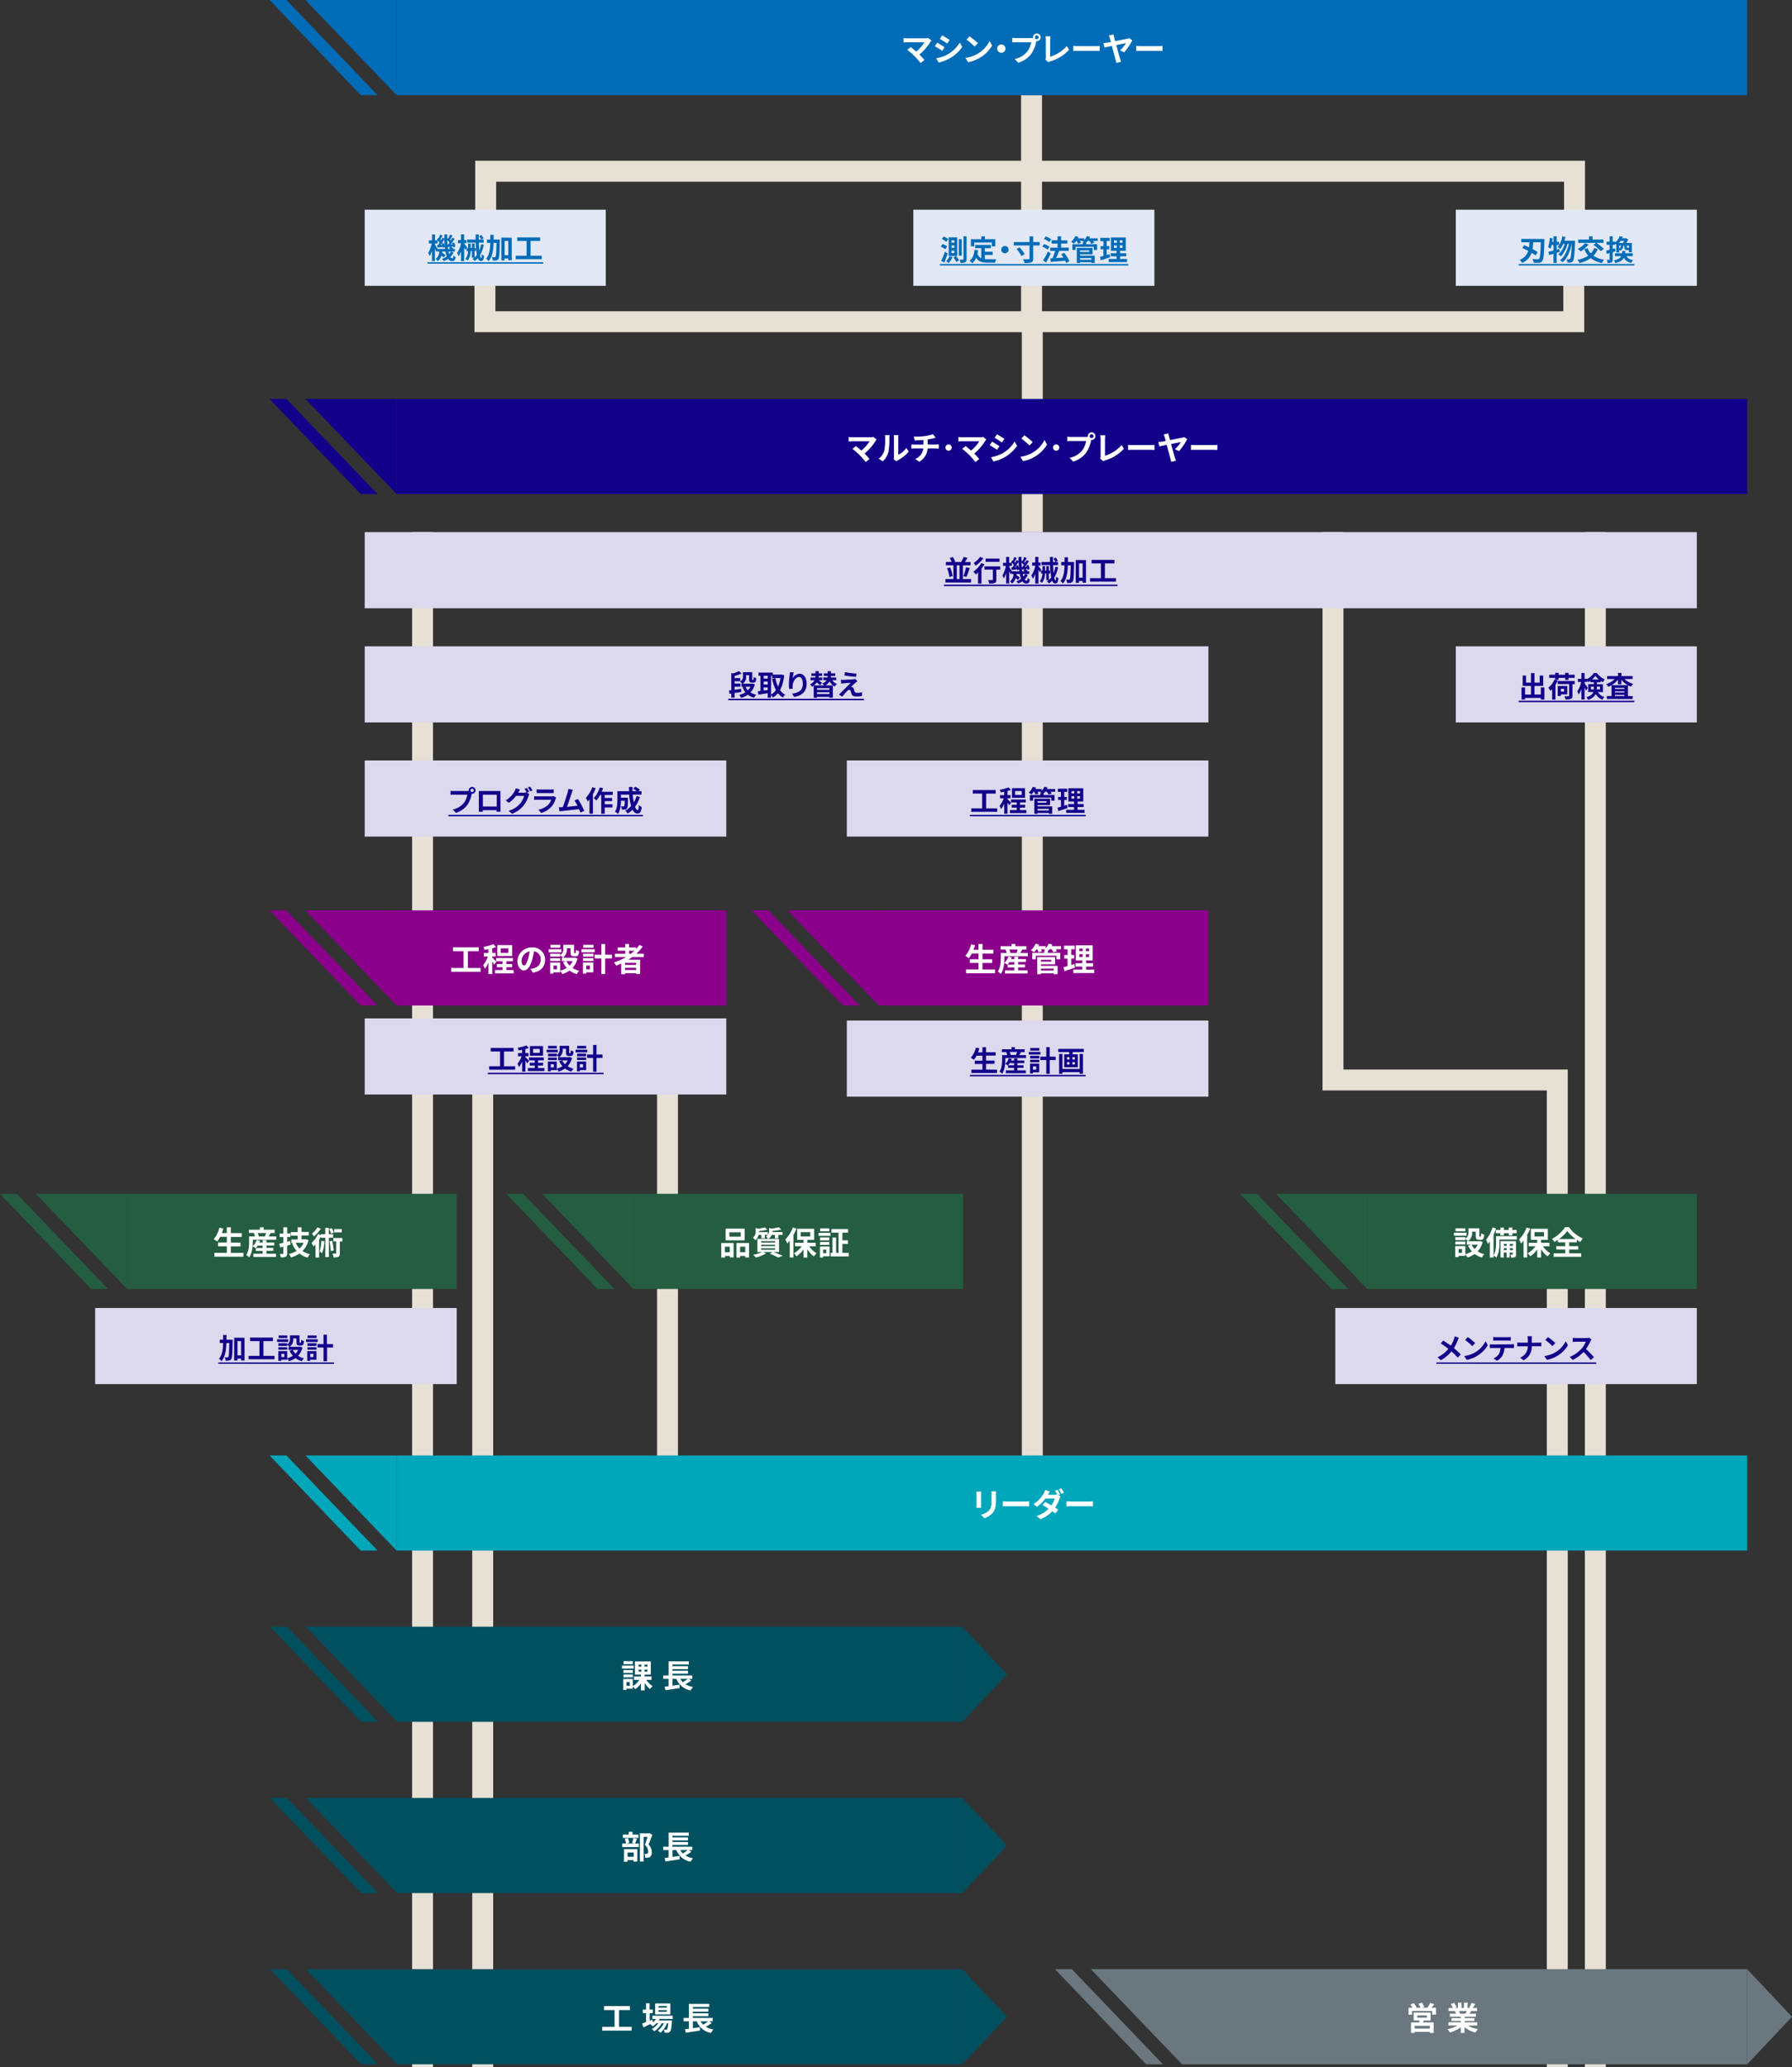
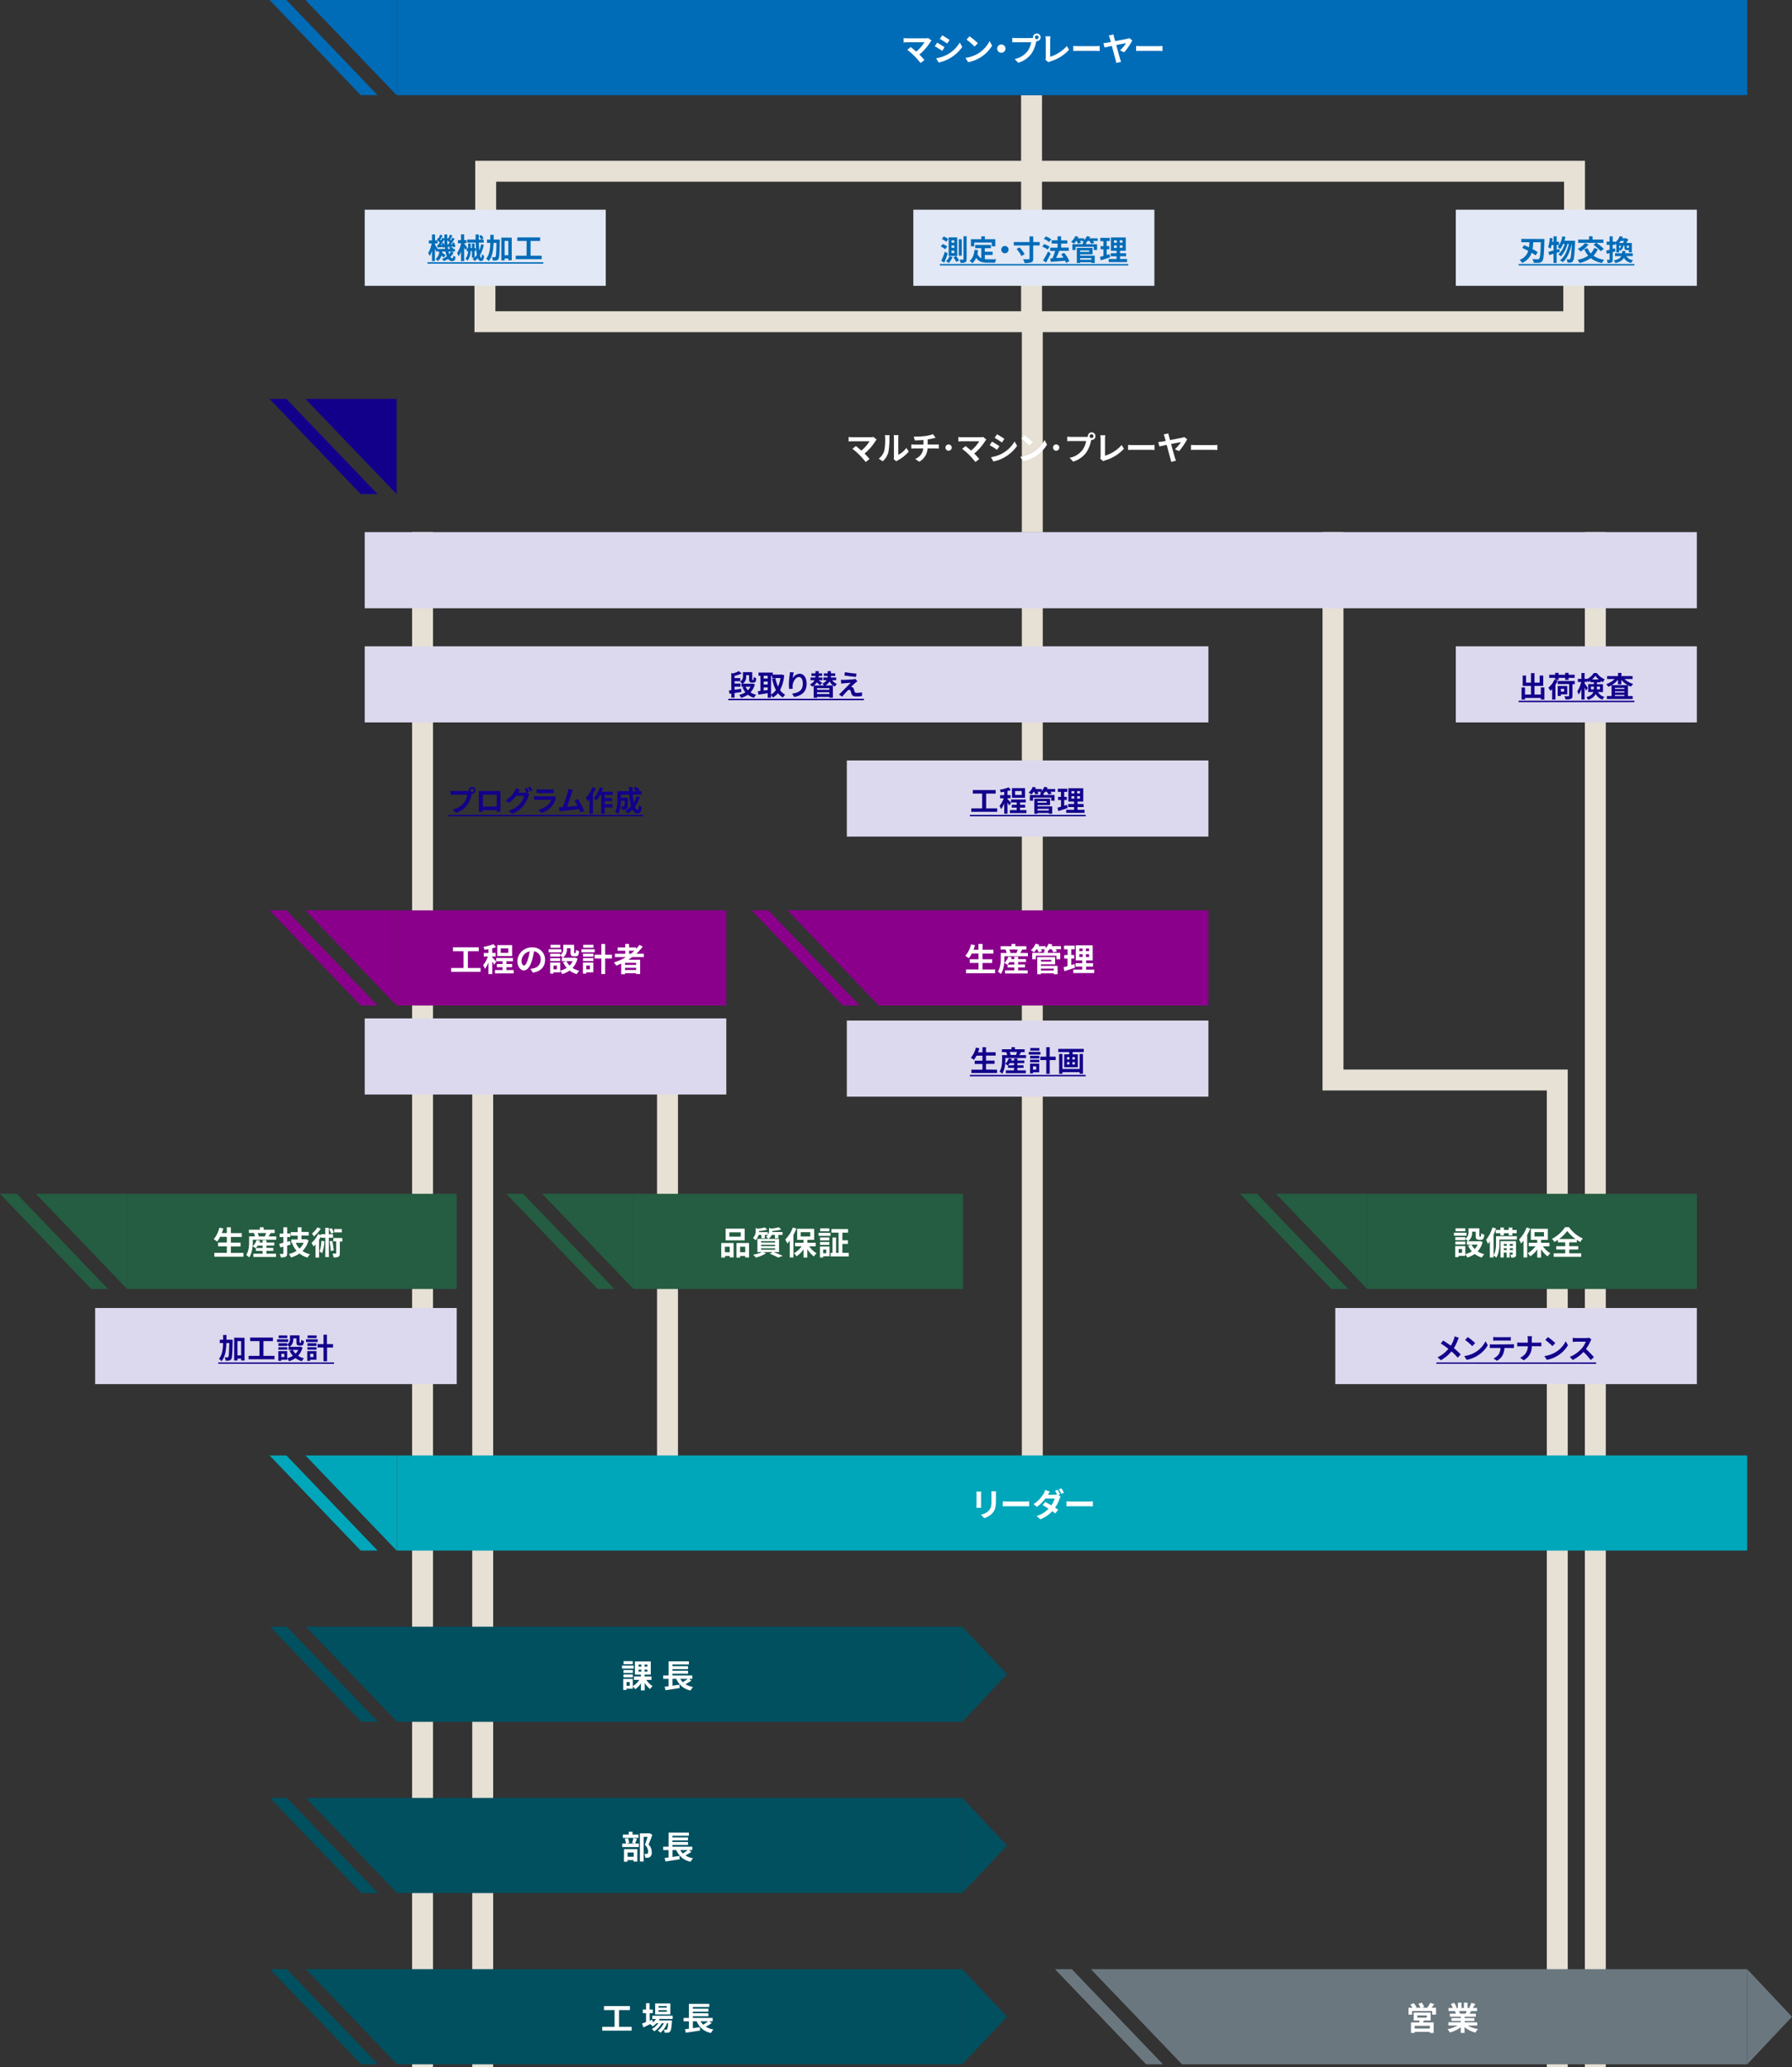
<svg xmlns="http://www.w3.org/2000/svg" viewBox="0 0 941.65 1086.37">
  <rect x="0" y="0" width="941.65" height="1086.37" fill="#333333" stroke="none" />
  <defs>
    <style>.cls-1,.cls-2{fill:#e6e0d5;stroke:#e6e0d5;stroke-miterlimit:10;stroke-width:11px}.cls-2{fill:none}.cls-3{fill:#8a008b}.cls-4{fill:#fff}.cls-5{fill:#245d41}.cls-6{fill:#005060}.cls-7{fill:#006cb8}.cls-8{fill:#dcd9ee}.cls-9{fill:#12008b}.cls-10{fill:#e2e8f5}.cls-11{fill:#00a6ba}.cls-12{fill:#6a777f}</style>
  </defs>
  <g id="レイヤー_2" data-name="レイヤー 2">
    <g id="文字">
      <path class="cls-1" d="M222.04 279.66v806.71m31.61-534.77v534.77m97.11-534.77v242.28" />
      <path class="cls-2" d="M700.46 279.66v287.92h117.85v518.79" />
      <path class="cls-1" d="M838.31 279.66v806.71" />
      <path class="cls-2" d="M542.05 50v117.73m285.32-27.42V90H255.22v50.31m287.23 139.35V167.73" />
      <path class="cls-2" d="M826.97 140.31v28.76H254.82v-28.76" />
      <path class="cls-1" d="M542.45 279.66v514" />
      <path class="cls-3" d="M198.42 528.45l-47.92-50.01h-8.85l47.91 50.01h8.86zm183.23 0H208.42v-50.01h173.23v50.01z" />
      <path class="cls-3" d="M208.42 528.45v-50.01H160.5l47.92 50.01z" />
      <path class="cls-4" d="M252.53 508.73v2h-15.45v-2h6.48v-8.79H238v-2.1h13.58v2.1h-5.71v8.79zm7.13-1.73a15.49 15.49 0 00-1-1.71v6.63h-2v-6.11a15.08 15.08 0 01-1.85 3.37 9.76 9.76 0 00-.94-1.92 16.52 16.52 0 002.52-4.56h-2.16v-1.88h2.43v-2c-.71.13-1.41.25-2.07.33a7.1 7.1 0 00-.56-1.54 24.43 24.43 0 005.27-1.41l1.34 1.54a17.79 17.79 0 01-2 .65v2.4h1.82v1.88h-1.82v.5c.46.37 1.85 1.85 2.17 2.22zm10.26 2.79v1.77h-9.82v-1.76h4v-1.49h-3v-1.7h3v-1.41h-3.38v-1.74h8.81v1.74h-3.42v1.41h3v1.7h-3v1.49zm-.81-7.36h-7.8v-5.73h7.8zm-2-4h-4v2.34h4zm11.62 10.74a14.92 14.92 0 001.56-.27 4.56 4.56 0 003.83-4.5 4.17 4.17 0 00-3.52-4.46 38.43 38.43 0 01-1 4.58c-1 3.4-2.47 5.47-4.3 5.47s-3.44-2.06-3.44-4.9a7.51 7.51 0 017.76-7.2 6.41 6.41 0 016.79 6.57c0 3.54-2.17 6.06-6.42 6.7zm-1.31-5.1a26.48 26.48 0 00.9-4.08 5.29 5.29 0 00-4.26 4.88c0 1.7.68 2.53 1.31 2.53s1.37-1.05 2.05-3.33zm17.58-3.6h-6.7v-1.6h6.7zm8.48 3.3a11.34 11.34 0 01-2.62 4.94 11.81 11.81 0 003.51 1.47 8.25 8.25 0 00-1.31 1.75 11.91 11.91 0 01-3.74-1.86 13.93 13.93 0 01-3.9 1.86 8.13 8.13 0 00-1.05-1.75v.82h-3.55v.67h-1.72v-5.8h5.27v4.23a11 11 0 003.43-1.46 12 12 0 01-1.95-2.94l1.73-.56h-2.36v-1.82h.58a8.84 8.84 0 00-1.41-1.22v.64h-5.29v-1.55h5.24v.82a3.82 3.82 0 001.65-3.48v-2h5.69v3.81c0 .48 0 .53.22.53h.43c.22 0 .29-.22.3-1.7a5.68 5.68 0 001.65.71c-.17 2.11-.61 2.7-1.75 2.7h-1c-1.36 0-1.75-.52-1.75-2.21v-2.05h-1.9v.29a5.38 5.38 0 01-2.11 4.74h6l.34-.09zm-9.09 1.31h-5.29v-1.52h5.24zm0-7h-5.13v-1.53h5.13zm-1.73 9.39h-1.8v1.95h1.8zm5-2.33a8.4 8.4 0 001.65 2.29 8 8 0 001.6-2.29zm14.83-4.67h-6.95v-1.6h6.95zm-.73 10.53h-3.7v.67h-1.75v-5.8h5.45zm-5.4-9.81h5.45v1.55h-5.45zm0 2.33h5.45v1.52h-5.45zm5.49-5.44h-5.39v-1.53h5.39zm-3.79 9.39v1.95H310v-1.95zm13.51-3.76H318v8.19h-2v-8.19h-3.55v-2H316v-5.6h2v5.6h3.55zm10.64-.71c-.66.47-1.31.91-2 1.36h6.17v7.54h-2.11v-.44h-5.85v.54h-2v-5.6c-.85.38-1.73.75-2.6 1.07a11.74 11.74 0 00-1.24-1.66 30.5 30.5 0 006.32-2.82h-5.8v-1.79h5.46v-1.55h-4v-1.75h4v-1.83h2v1.83h3.69v.84a19.47 19.47 0 001.75-2.16l1.74.88a25.18 25.18 0 01-3.35 3.74h3.94v1.8zm2.06 3h-5.85v1.09h5.85zm0 3.78v-1.16h-5.85v1.16zm-3.71-8.57h.94a21.08 21.08 0 001.83-1.55h-2.77z" />
      <path class="cls-5" d="M56.77 677.4l-47.91-50H0l47.91 50h8.86zm183.23 0H66.77v-50H240v50z" />
      <path class="cls-5" d="M66.77 677.4v-50H18.86l47.91 50z" />
      <path class="cls-4" d="M127.92 658.43v2h-15.28v-2h6.56V655h-4.6v-2h4.6v-3h-3.52a14 14 0 01-1.58 2.47 15.13 15.13 0 00-1.82-1.21 14.58 14.58 0 003-6.09l2.09.46c-.24.82-.51 1.62-.8 2.4h2.62V645h2.13v3.06h5.73v2h-5.73v3h5.08v2h-5.08v3.41zm17.24-8.65v1.74h-12.32v1c0 2.38-.31 6-1.91 8.31a7.66 7.66 0 00-1.56-1.28c1.39-2.07 1.53-5 1.53-7.05v-2.74h3.1a8.42 8.42 0 00-.64-1.7l.37-.1h-2.94v-1.72h5.75V645h2v1.24h5.8V648h-2.11c-.39.65-.77 1.29-1.09 1.8zm-5.16 9.11h5.05v1.67h-11.91v-1.67H138v-1.49h-3.55v-1.53l-.12.12a8.64 8.64 0 00-1.6-1 8 8 0 002.14-3.32l1.79.41a8.94 8.94 0 01-.38.92H138v-1.26h2V653h4.13v1.55H140v1.27h3.64v1.55H140zm-2-3v-1.27h-2.57a9.4 9.4 0 01-1 1.27zm-2.61-7.89a7.89 7.89 0 01.62 1.67l-.51.13h4l-.31-.08a15 15 0 00.62-1.72zm17.32 6.1c-.6.17-1.21.34-1.82.49v4.06c0 1-.19 1.47-.76 1.79a5.63 5.63 0 01-2.57.36 9.07 9.07 0 00-.56-1.8h1.58c.22 0 .32-.09.32-.34v-3.5l-1.64.4-.53-1.92c.63-.12 1.36-.29 2.17-.49v-3h-1.95v-1.87h1.95V645h2v3.23h1.67v1.87h-1.67v2.52l1.56-.39zm9.42-2.3a12.45 12.45 0 01-3.17 5.65 11.73 11.73 0 003.93 1.72 8.7 8.7 0 00-1.29 1.75 12.06 12.06 0 01-4.23-2.15 15.68 15.68 0 01-4.47 2.09 8.43 8.43 0 00-1.09-1.83 13.11 13.11 0 004.06-1.67 13.5 13.5 0 01-2.41-4l.51-.16h-.89v-1.81h3.35v-2h-3.65v-1.87h3.65V645h2v2.43h3.8v1.87h-3.8v2h2l.35-.09zm-6.7 1.36a9.43 9.43 0 002 3 9.35 9.35 0 002.13-3zm17.37-2.68v10.15h-1.87v-10.15h-2.26v-.7c-.29.58-.63 1.17-1 1.74v9.38h-1.86V654a12.18 12.18 0 01-1.05 1.09 11 11 0 00-1.09-1.87 13.92 13.92 0 003.45-4.64l1.53.53v-.49h2.26v-3.35h1.87v3.35H175v1.85zm-4.23-4.79a17.08 17.08 0 01-3.64 4.11 11.12 11.12 0 00-1-1.51 12.07 12.07 0 002.85-3.25zm1.89 6.66a21.44 21.44 0 01-1.19 6.27 14.68 14.68 0 00-1.36-.93 17.12 17.12 0 00.93-5.58zm3.58-4a14.23 14.23 0 00-1.12-2.38l1.34-.56a12.84 12.84 0 011.16 2.32zm.56 3.74a40.17 40.17 0 01.77 5.05l-1.56.31a39.06 39.06 0 00-.68-5.07zm5.27.38h-1.31v6.19c0 .95-.13 1.49-.73 1.81a5.46 5.46 0 01-2.55.36 7.18 7.18 0 00-.54-2h1.62c.21 0 .28-.05.28-.27v-6.15h-1.47v-1.8h4.7zm-.25-4.81h-4v-1.77h4z" />
      <path class="cls-5" d="M322.85 677.4l-47.92-50h-8.86l47.92 50h8.86zm183.22 0H332.85v-50h173.22v50z" />
      <path class="cls-5" d="M332.85 677.4v-50h-47.92l47.92 50z" />
      <path class="cls-4" d="M379 653.25h6.48v7.56h-2v-.76H381v.85h-2zm1.92 1.94v2.92h2.53v-2.92zm10.39-3.35h-10v-6.15h10zm-2.06-4.22h-6v2.3h6zm4.35 5.63v7.58h-2v-.78h-2.7v.85H387v-7.65zm-2 4.86v-2.92h-2.7v2.92zm14.82-.11a52.38 52.38 0 014.85 2l-2.35.9a32.84 32.84 0 00-4.42-2l1.5-.9h-5l1.55.68a21.13 21.13 0 01-5.31 2.23 20.83 20.83 0 00-1.49-1.48 19.49 19.49 0 004.67-1.43H398v-6.93h5.64a4.81 4.81 0 00-1.17-1.24 4.47 4.47 0 001-.85h-1.57v1.76h-1.8V649h-1.49a5.75 5.75 0 01-1.64 2.82 5.64 5.64 0 00-1.32-1.26 4.6 4.6 0 001.44-3.64v-1.52l1.29.32a20.64 20.64 0 003.54-.68l1.24 1.19a22.1 22.1 0 01-4.32.73v.56h4.67v1.37a3.08 3.08 0 00.6-2v-1.55l1.36.33a26.16 26.16 0 003.8-.7l1.23 1.21a27.34 27.34 0 01-4.64.73v.08a4.44 4.44 0 010 .5h5.32V649H409v1.78h-1.8V649h-1.72a4.54 4.54 0 01-1.67 2.09h5.55V658zm-6.49-5h7.38v-.74h-7.38zm0 1.88h7.38v-.73h-7.38zm0 1.89h7.38v-.75h-7.38zm18.58-11.1a29 29 0 01-1.58 3.35v11.84H415V652a18 18 0 01-1.29 1.52 13.85 13.85 0 00-1.09-2.08 17.88 17.88 0 004-6.35zm6.7 9.3a12.66 12.66 0 003.89 3.7 8.83 8.83 0 00-1.43 1.62 14.08 14.08 0 01-3.45-3.78v4.39h-2v-4.3a13.4 13.4 0 01-3.67 3.65 8.12 8.12 0 00-1.39-1.61 12.35 12.35 0 004.1-3.67h-3.49v-1.84h4.45v-1.53h-3.33v-5.83h8.93v5.83h-3.56v1.53h4.39V655zm-4.44-5.15h5v-2.28h-5zm9.32-1.92h6.31v1.59h-6.31zm5.81 12.32h-3.36v.66h-1.7v-5.79h5.06zm-.12-8.38h-4.89v-1.51h4.89zm-4.89.85h4.89v1.53h-4.89zm4.89-5.61H431v-1.53h4.79zm-3.24 9.6v1.94h1.63v-1.94zm13.46 1.74v1.88h-9.55v-1.88h1v-8.06h1.89v8.06h1.29v-10.61h-3.74v-1.92h8.76v1.92h-3v4h2.94v1.91h-2.94v4.69z" />
      <path class="cls-5" d="M708.42 677.4l-47.92-50h-8.86l47.92 50h8.86zm183.22 0H718.42v-50h173.22v50z" />
      <path class="cls-5" d="M718.42 677.4v-50H670.5l47.92 50z" />
      <path class="cls-4" d="M770.59 649.42H764v-1.59h6.64zm8.48 3.3a11.47 11.47 0 01-2.61 4.95 11.38 11.38 0 003.5 1.46 8.88 8.88 0 00-1.31 1.75 11.69 11.69 0 01-3.74-1.85 13.7 13.7 0 01-3.89 1.85 8.7 8.7 0 00-1.06-1.75v.87h-3.55v.66h-1.72v-5.8H770v4.24a11.21 11.21 0 003.44-1.47 11.7 11.7 0 01-2-2.94l1.74-.56h-2.37v-1.82h.58a8.84 8.84 0 00-1.41-1.22v.65h-5.24v-1.55H770v.81a3.84 3.84 0 001.65-3.49v-2h5.69v3.81c0 .47 0 .52.22.52h.44c.22 0 .29-.22.31-1.7a5.79 5.79 0 001.64.72c-.17 2.1-.61 2.7-1.75 2.7h-1c-1.36 0-1.75-.53-1.75-2.21v-2.06h-1.91v.29a5.38 5.38 0 01-2.1 4.74h6l.34-.08zM770 654h-5.24v-1.51H770zm0-6.95h-5.14v-1.53H770zm-1.74 9.38h-1.8v2h1.8zm5-2.33a8.45 8.45 0 001.65 2.3 7.88 7.88 0 001.59-2.3zm23.8-2.67h-9.13v2c0 2.21-.25 5.45-1.7 7.51a7.62 7.62 0 00-1.43-1.22v1.15h-1.92v-8.5a13.43 13.43 0 01-1 1.4 14.07 14.07 0 00-1-2.18 19 19 0 003.37-6.56l1.87.56a32.21 32.21 0 01-1.3 3.3v10.76c1.19-1.82 1.3-4.39 1.3-6.26v-3.72h11zm-8.65-5.06v-1.25h1.87v1.25h2.51v-1.25h1.91v1.25h2.3v1.73h-2.3v1.14h-1.91v-1.14h-2.51v1.14h-1.87v-1.14H786v-1.73zm8.26 12.81c0 .77-.1 1.17-.58 1.45a4 4 0 01-2 .27 5.06 5.06 0 00-.45-1.53 9.28 9.28 0 001.08 0c.15 0 .18 0 .18-.2v-.89h-1.61v2.55h-1.6v-2.55h-1.53v2.58h-1.68v-8.58h8.14zm-6.46-5.44v1h1.53v-1zm1.53 3.22V656h-1.53v1zm1.6-3.22v1H795v-1zM795 657v-1h-1.61v1zm9.08-11.33a29 29 0 01-1.58 3.33v11.84h-1.92V652a18 18 0 01-1.29 1.52 13.85 13.85 0 00-1.09-2.08 17.88 17.88 0 004-6.35zm6.7 9.3a12.66 12.66 0 003.89 3.7 8.83 8.83 0 00-1.43 1.62 14.08 14.08 0 01-3.45-3.78v4.39h-2v-4.3a13.4 13.4 0 01-3.67 3.65 8.12 8.12 0 00-1.39-1.61 12.35 12.35 0 004.1-3.67h-3.53v-1.84h4.45v-1.53h-3.33v-5.83h8.93v5.83h-3.56v1.53h4.39V655zm-4.44-5.15h5v-2.28h-5zm18.26 8.85h6.29v1.82h-14.47v-1.82h6.07v-2h-4.71v-1.77h4.71v-2h-3.84v-1.35a21.84 21.84 0 01-1.88 1.18 7.68 7.68 0 00-1.28-1.64 18.55 18.55 0 006.9-6.15h2.09a17.92 17.92 0 007.28 5.95 9.86 9.86 0 00-1.35 1.82 20.29 20.29 0 01-1.83-1.14v1.33h-4v2h4.76v1.77h-4.74zm3.32-7.53a20.67 20.67 0 01-4.39-4.21 19.73 19.73 0 01-4.25 4.21z" />
      <path class="cls-3" d="M451.75 528.45l-47.91-50.01h-8.86l47.91 50.01h8.86zm183.23 0H461.75v-50.01h173.23v50.01z" />
      <path class="cls-3" d="M461.75 528.45v-50.01h-47.91l47.91 50.01z" />
      <path class="cls-4" d="M522.9 509.48v2h-15.28v-2h6.56v-3.42h-4.61v-1.95h4.61v-3h-3.52a13.92 13.92 0 01-1.58 2.46 18 18 0 00-1.82-1.21 14.54 14.54 0 003-6.08l2.09.46c-.24.81-.51 1.61-.8 2.39h2.62v-3.06h2.13v3.06h5.7v2h-5.72v3h5.08v1.95h-5.08v3.42zm17.24-8.65v1.73h-12.33v1c0 2.38-.3 6-1.9 8.31a8.26 8.26 0 00-1.56-1.27c1.39-2.08 1.53-5 1.53-7.06v-2.73H529a8.2 8.2 0 00-.64-1.7l.37-.11h-2.94v-1.71h5.75v-1.24h2v1.24h5.8V499h-2.14c-.39.65-.77 1.3-1.09 1.81zm-5.14 9.11h5v1.66h-11.88v-1.66H533v-1.5h-3.55v-1.53l-.12.12a9.87 9.87 0 00-1.6-1 8 8 0 002.14-3.31l1.79.41c-.11.3-.24.61-.38.91H533v-1.25h2v1.25h4.13v1.55H535v1.28h3.64v1.54H535zm-2-3v-1.28h-2.57a8.93 8.93 0 01-1 1.28zm-2.64-7.94a7.63 7.63 0 01.63 1.67l-.51.14h4l-.31-.09a14.38 14.38 0 00.61-1.72zm27.15-.16h-2.8a7.82 7.82 0 01.71 1.14l-1.87.52a9.46 9.46 0 00-1-1.66h-1a10.73 10.73 0 01-.94 1v.91h6.51v3.37h-2v-1.85h-10.8v1.85h-1.9v-3.37h6.25v-1.15h.75c-.3-.17-.63-.32-.85-.42.14-.1.29-.22.43-.34h-2a8.3 8.3 0 01.56 1.12l-1.82.51a9.92 9.92 0 00-.76-1.63h-.29a13.16 13.16 0 01-1.36 1.63 10.71 10.71 0 00-1.65-1.09 9.14 9.14 0 002.5-3.45l1.88.51c-.12.27-.25.54-.39.82h3.78v1.14a7.86 7.86 0 001.61-2.47l1.92.46a8.53 8.53 0 01-.41.87h4.93zM547 507.58h8.74V512h-2v-.46H547v.46h-1.94v-9h9.39v3.79H547zm0-3.12v.89h5.44v-.89zm0 4.59v1h6.73v-1zm17.87-.51c-1.87.67-3.91 1.31-5.54 1.84l-.46-2.06c.6-.15 1.3-.34 2.08-.56v-4h-1.72v-1.86H561v-3h-1.87V497h5.61v1.88h-1.82v3h1.53v1.86h-1.53v3.4c.56-.17 1.12-.34 1.67-.53zm10.1 1v1.84H564v-1.84h4.69V508h-3.52v-1.82h3.52v-1.46h-3.4v-7.91h8.88v7.91h-3.42v1.46h3.6V508h-3.6v1.61zm-7.82-9.67h1.75v-1.37h-1.75zm0 3.06h1.75v-1.46h-1.75zm5.14-4.47h-1.69v1.41h1.69zm0 3h-1.69V503h1.69z" />
      <path class="cls-6" d="M505.64 904.89H208.67v-50h296.97v50z" />
      <path class="cls-6" d="M208.67 904.89v-50h-47.92l47.92 50zm-10 0l-47.92-50h-8.85l47.91 50h8.86z" />
      <path class="cls-4" d="M333 876.91h-6.16v-1.6H333zm6.61 5.93a11.49 11.49 0 003.33 3.3 7.65 7.65 0 00-1.36 1.53 13.33 13.33 0 01-2.79-3.18v3.88h-2v-3.71a10.69 10.69 0 01-3 3.08 8.44 8.44 0 00-1.28-1.48v1.22h-3.35v.67h-1.66v-5.8h5v3.77a9.74 9.74 0 003.42-3.28h-2.79v-1.78h3.62v-1h-3.13v-6.92h8.35v6.92h-3.25v1h3.62v1.78zm-7.06-3.62h-4.94v-1.54h4.94zm-4.94.78h4.94v1.52h-4.94zm4.89-5.43h-4.84V873h4.84zm-1.58 9.43h-1.67v1.95h1.67zm4.61-8.11H337v-1.1h-1.42zm0 2.64H337v-1.09h-1.42zm4.67-3.74h-1.5v1.1h1.5zm0 2.65h-1.5v1.09h1.5zm23.1 5.76a27.56 27.56 0 01-3.12 1.92 11.15 11.15 0 004 1.46 9.07 9.07 0 00-1.28 1.82 10 10 0 01-7.51-6.12h-2v3.61l3.67-.55.09 1.79c-2.6.42-5.41.85-7.46 1.15l-.46-1.85c.61-.07 1.31-.17 2.07-.25v-3.9h-2.8v-1.78h2.82v-7.41H362v1.65h-8.65v.9h8.18v1.56h-8.18v.85h8.18v1.56h-8.18v.89h10.42v1.78H362zm-5.84-.92a7.79 7.79 0 001.34 1.77 24.08 24.08 0 002.6-1.77z" />
      <path class="cls-6" d="M505.64 994.89H208.67v-50h296.97v50z" />
      <path class="cls-6" d="M208.67 994.89v-50h-47.92l47.92 50zm-10 0l-47.92-50h-8.85l47.91 50h8.86z" />
      <path class="cls-4" d="M334.71 966.35c-.37.94-.71 1.87-1 2.52h2v1.83h-8.74v-1.83h1.94a10.65 10.65 0 00-.6-2.52l1.65-.34a8.63 8.63 0 01.7 2.48l-1.6.38h4.52l-1.44-.36a19 19 0 00.7-2.57zm.78-.46h-8.19v-1.75h3.11v-1.51h1.95v1.51h3.13zm-7.58 5.92h7v6.52h-2v-.78h-3.18v.85h-1.87zm1.87 1.75v2.24H333v-2.24zm13-9.25c-.59 1.65-1.34 3.6-2 5.05a5.4 5.4 0 011.7 4 2.87 2.87 0 01-.92 2.53 2.74 2.74 0 01-1.15.42 7.5 7.5 0 01-1.36 0 4.54 4.54 0 00-.5-2 6.6 6.6 0 001 0 1.72 1.72 0 00.63-.13c.3-.19.4-.58.4-1.16a4.88 4.88 0 00-1.73-3.47c.49-1.2 1-2.94 1.44-4.23h-2.05v13h-2v-14.84H341l.31-.09zm20.52 8.89a27.56 27.56 0 01-3.12 1.92 11.15 11.15 0 004 1.46 9.07 9.07 0 00-1.28 1.82 10 10 0 01-7.51-6.12h-2v3.61l3.67-.55.09 1.79c-2.6.42-5.41.85-7.46 1.15l-.46-1.85c.61-.07 1.31-.17 2.07-.25v-3.9h-2.8v-1.78h2.82v-7.41H362v1.65h-8.65v.9h8.18v1.56h-8.18v.85h8.18v1.56h-8.18v.89h10.42v1.78H362zm-5.84-.92a7.79 7.79 0 001.34 1.77 24.08 24.08 0 002.6-1.77z" />
      <path class="cls-7" d="M918.11 50H208.42V0h709.69" />
      <path class="cls-7" d="M208.42 50V0H160.5l47.92 50zm-10 0L150.5 0h-8.85l47.91 50h8.86z" />
      <path class="cls-4" d="M489.49 21.31a4.54 4.54 0 00-.58.71 28.21 28.21 0 01-5.8 6.65c1 1 2 2.07 2.64 2.87l-2 1.58a46 46 0 00-3.25-3.67 35.73 35.73 0 00-3.74-3.26l1.81-1.45c.67.51 1.8 1.43 2.87 2.37a18.83 18.83 0 004.32-4.9h-9c-.68 0-1.59.09-1.95.12V20a16 16 0 001.95.15h9.44a5.53 5.53 0 001.58-.18zm6.85 3.52l-1.24 1.9a43.55 43.55 0 00-3.88-2.41l1.24-1.89c1.14.57 3.01 1.79 3.88 2.4zm1.38 3.89a17.28 17.28 0 006.61-6.37l1.31 2.31a20.24 20.24 0 01-12.44 8.21l-1.28-2.24a19.27 19.27 0 005.8-1.91zM499 21l-1.28 1.88c-.95-.66-2.72-1.81-3.84-2.44l1.24-1.87c1.08.62 2.95 1.81 3.88 2.43zm14.85 7.19a16 16 0 006.15-6.61l1.32 2.4a18.08 18.08 0 01-6.29 6.29 18.35 18.35 0 01-6.3 2.4l-1.43-2.25a17.39 17.39 0 006.55-2.23zm0-5.5l-1.73 1.78a36.36 36.36 0 00-4.25-3.67l1.59-1.7a36.16 36.16 0 014.39 3.59zm12.31.69a2.18 2.18 0 11-2.16 2.18 2.19 2.19 0 012.16-2.18zM541.81 20a7.71 7.71 0 001-.07 2.91 2.91 0 010-.32 2 2 0 112 2h-.22l-.14.51a17.07 17.07 0 01-2.55 6.18 13.4 13.4 0 01-6.85 4.7l-1.85-2a11.2 11.2 0 006.66-4 11 11 0 002-4.8h-7.93c-.78 0-1.58 0-2 .07v-2.4a18.31 18.31 0 002 .14zm4-.39a1 1 0 00-1-1 1 1 0 00-1 1 1 1 0 001 1 1 1 0 00.95-1.05zm3.48 11.73a2.18 2.18 0 00.23-1.11V21a10.75 10.75 0 00-.19-1.92H552a12.34 12.34 0 00-.17 1.92v8.82a19.25 19.25 0 008.74-5.61l1.2 1.92a21.28 21.28 0 01-9.86 6.12 5.39 5.39 0 00-1 .46zM564 24.15c.61.05 1.85.1 2.74.1h9.12c.79 0 1.55-.07 2-.1v2.67c-.4 0-1.27-.09-2-.09h-9.12c-1 0-2.11 0-2.74.09zm24.53 2.31a16.8 16.8 0 003.16-3.79c-.51.09-2.77.54-5.13 1 .78 2.87 1.67 6.1 2 7.22.11.36.37 1.17.54 1.6l-2.53.58c-.09-.46-.21-1.14-.38-1.72-.3-1-1.17-4.37-1.94-7.21l-3.84.82-.59-2.3c.66-.06 1.26-.13 1.92-.22l2-.35c-.24-.82-.42-1.5-.54-1.92a6.7 6.7 0 00-.58-1.5l2.5-.56a14.82 14.82 0 00.32 1.51c.15.55.36 1.24.58 2 2.62-.51 5.61-1.09 6.42-1.27a3.87 3.87 0 001-.31l1.56 1.2a32.46 32.46 0 01-4.27 6.26zm8.47-2.31c.61.05 1.85.1 2.74.1h9.12c.78 0 1.55-.07 2-.1v2.67c-.41 0-1.27-.09-2-.09h-9.12c-1 0-2.11 0-2.74.09z" />
      <path class="cls-8" d="M191.65 279.66h700v40h-700z" />
-       <path class="cls-9" d="M510.27 304.29v1.84H496.8v-1.84h4.2v-7.2h-3.95v-1.76h3.05a11.29 11.29 0 00-1.08-2l1.59-.62a10.8 10.8 0 011.33 2.4l-.57.24h3.66a15.3 15.3 0 001.37-2.67l2 .53c-.45.76-.91 1.53-1.35 2.14H510v1.76h-4v7.2zm-11-6.08a18 18 0 011.32 4.58l-1.73.43a17 17 0 00-1.2-4.59zm3.49 6.08h1.44v-7.2h-1.44zm3.47-1.5a27.18 27.18 0 001.39-4.68l1.94.43a46.43 46.43 0 01-1.71 4.67zm11.1-6.21a20.23 20.23 0 01-1.6 2.29v7.83h-1.79v-5.86c-.42.4-.82.78-1.23 1.11a17.32 17.32 0 00-1.21-1.55 14.64 14.64 0 004.12-4.48zm-.55-3.2a20.06 20.06 0 01-4.13 3.95 9.88 9.88 0 00-1-1.46 13.16 13.16 0 003.39-3.19zm8.82 6h-2.06v5.27c0 1-.18 1.45-.84 1.72a8.27 8.27 0 01-2.92.3 7.64 7.64 0 00-.54-1.81h2.11c.27 0 .38-.06.38-.29v-5.22h-4.43v-1.69h8.3zm-.38-4.12h-7.29v-1.7h7.29zm14.9 6.93a8.68 8.68 0 01-1.7 2.32 1.26 1.26 0 001 .69c.37 0 .51-.28.58-1.47a4 4 0 001.16.81c-.27 1.7-.69 2.15-1.86 2.15a2.49 2.49 0 01-2.06-1.2 10.54 10.54 0 01-2.26 1.18 7 7 0 00-.93-1.14 9.08 9.08 0 002.5-1.35 14.22 14.22 0 01-.69-2.52h-1.69c0 .2 0 .39-.08.57a12.73 12.73 0 011.79 1.38l-1 1.19a9.16 9.16 0 00-1.16-1 5.14 5.14 0 01-2 2.88 4.16 4.16 0 00-1-1.17 4.79 4.79 0 001.85-3.83h-.93V301l-.6.88c-.15-.45-.45-1.14-.75-1.8v6.6h-1.59v-5.53a13.19 13.19 0 01-1.2 2.82 10.74 10.74 0 00-.75-1.52 15.86 15.86 0 001.83-5.05h-1.49v-1.62h1.61v-3.09h1.59v3.09h1.33a3 3 0 00-.33-.29l.66-1 .26.19a16.89 16.89 0 00.73-1.93l1.32.51c-.42.72-.85 1.54-1.21 2.14.13.14.27.27.37.39.3-.51.56-1 .77-1.45l1 .49v-2.16h1.58v2.45l.43-.63.24.18a15.24 15.24 0 00.74-1.94l1.33.51c-.42.75-.85 1.56-1.23 2.15.14.13.27.27.39.39.29-.5.56-1 .77-1.44l1.21.6c-.6.94-1.32 2-2 2.92l.9-.06a5.56 5.56 0 00-.25-.61l1-.36a8.84 8.84 0 01.78 2.22l-1.06.45a5.63 5.63 0 00-.12-.59l-1.11.15a6 6 0 011.21.94l-.29.25h1.14v1.38h-2.1zm-4.49-1.91c0-.31-.07-.64-.12-1l-1 .4q0-.19-.06-.45l-2.74.32-.24-1.32h.46c.29-.39.6-.84.9-1.32a8.3 8.3 0 00-1.11-1.11v1.59h-1.36v.61c.31.47 1 1.62 1.39 2.25zm-.75-3.21a9.09 9.09 0 01.59 1.68 46.01 46.01 0 01-.21-3.45c-.6.93-1.31 2-2 2.82l.81-.06c-.08-.24-.15-.46-.24-.67zm2.37.92c.24-.32.5-.69.75-1.08a9.8 9.8 0 00-1.2-1.22c0 .81.06 1.58.12 2.33zm1.2 2.29a7.61 7.61 0 00-.72-.55l.68-.59-1.32.15-.09-.42c0 .5.1 1 .18 1.41zm-1 1.38c.1.5.22 1 .34 1.37a5.78 5.78 0 00.87-1.37zm8.89-.85c-.15-.32-.4-.81-.67-1.31v7.19H544v-5.18a12.18 12.18 0 01-1.23 2.67 9 9 0 00-.84-1.75 14.13 14.13 0 002.07-4.94v-.21h-1.62v-1.65H544v-2.95h1.64v2.95h1.18v1.65h-1.18v.24a24.88 24.88 0 011.59 2zm9.65-2.73a16.8 16.8 0 01-2 5.5c.18.89.4 1.41.64 1.41s.3-.64.35-2a4.06 4.06 0 001.2.9c-.23 2.12-.65 2.73-1.76 2.73-.66 0-1.17-.55-1.56-1.48a8.74 8.74 0 01-1.59 1.44 9.7 9.7 0 00-1.21-1 9.25 9.25 0 00.91-.66h-1.17v-3.52h-.69a8.34 8.34 0 01-1.59 4.95 5.11 5.11 0 00-1.15-.89 6.8 6.8 0 001.41-4.06h-.72v-1.53h.75v-2.36h1.33v2.36h.66v-2.39h1.35v2.39h.63v1.53h-.63v3.37a8.44 8.44 0 001.23-1.36 40.59 40.59 0 01-.63-6.42h-4.45v-1.61h4.41v-2.67h1.65v2.67h2.63V297h-2.6c.06 1.53.15 2.95.27 4.15a15.26 15.26 0 00.92-3.25zm-1.31-5.08a7 7 0 011.16 1.71l-1.23.69a8.23 8.23 0 00-1.07-1.78zm9.72 2.36v.81c-.14 6.39-.24 8.69-.71 9.38a1.57 1.57 0 01-1.15.76 8.5 8.5 0 01-1.82.06 4.23 4.23 0 00-.51-1.78c.6 0 1.14.06 1.43.06a.55.55 0 00.51-.27c.28-.41.4-2.27.49-7.28h-1.51c-.15 4-.68 7.37-2.61 9.59a4.67 4.67 0 00-1.31-1.31c1.68-1.9 2.09-4.77 2.19-8.28h-1.74v-1.74h1.76v-2.47h1.76v2.47zm6.27-1v11.88h-1.78v-.93H567v1h-1.72v-12zm-1.78 9.22v-7.48H567v7.51zm17.53.27v1.8h-13.63v-1.8h5.71v-7.75h-4.9v-1.86h12v1.86h-5v7.75zM496 308v-.75h91.26v.75zm422.11-48.34H208.42v-50h709.69" />
      <path class="cls-9" d="M208.42 259.66v-50H160.5l47.92 50zm-10 0l-47.92-50h-8.85l47.91 50h8.86z" />
      <path class="cls-4" d="M460.66 231a4 4 0 00-.57.72 28.61 28.61 0 01-5.8 6.64c1 1 2 2.08 2.63 2.87l-2 1.59a48.36 48.36 0 00-3.25-3.68 36.78 36.78 0 00-3.74-3.26l1.8-1.45c.68.51 1.8 1.43 2.87 2.37a18.83 18.83 0 004.32-4.9h-9c-.68 0-1.6.09-2 .12v-2.38a16.14 16.14 0 002 .15h9.43a5.43 5.43 0 001.58-.18zm1.08 10.05a8.08 8.08 0 002.89-4.06 29.65 29.65 0 00.49-6.73 6.36 6.36 0 00-.15-1.55h2.49a12.89 12.89 0 00-.11 1.53 38.22 38.22 0 01-.51 7.31 9.87 9.87 0 01-3 4.88zm7.87.26a7.3 7.3 0 00.13-1.26v-9.91a8.42 8.42 0 00-.13-1.46h2.53a8.2 8.2 0 00-.12 1.48V239a10.68 10.68 0 004.2-3.58l1.31 1.87a18.84 18.84 0 01-5.76 4.64 4.37 4.37 0 00-.75.51zm22.15-7.67c.35 0 1.17-.07 1.54-.1v2.19c-.46 0-1-.07-1.49-.07h-4.4a8.52 8.52 0 01-4.36 7l-2.15-1.46a6.72 6.72 0 004.26-5.53h-4.67c-.53 0-1.16 0-1.6.07v-2.19a15.16 15.16 0 001.56.1h4.8v-2.41c-1.63.13-3.42.18-4.56.22l-.53-2a39.66 39.66 0 005.8-.28 18 18 0 004.28-1l1.4 1.87-1.31.33c-.83.22-1.84.4-2.86.56v2.7zm6.71-.07a1.65 1.65 0 11-1.66 1.65 1.65 1.65 0 011.66-1.65zm19.84-2.57a4.15 4.15 0 00-.58.72 28.55 28.55 0 01-5.79 6.64c1 1 2 2.08 2.63 2.87l-2 1.59a46 46 0 00-3.24-3.68 36.78 36.78 0 00-3.74-3.26l1.8-1.45c.68.51 1.8 1.43 2.87 2.37a18.83 18.83 0 004.32-4.9h-9c-.68 0-1.6.09-2 .12v-2.38a16 16 0 002 .15H515a5.48 5.48 0 001.58-.18zm6.85 3.49l-1.24 1.9a44.84 44.84 0 00-3.87-2.41l1.24-1.89c1.14.62 3.01 1.79 3.87 2.4zm1.38 3.89a17.28 17.28 0 006.61-6.37l1.31 2.31a20.17 20.17 0 01-12.46 8.21l-1.28-2.24a18.82 18.82 0 005.82-1.91zm1.24-7.73l-1.27 1.89c-1-.67-2.72-1.82-3.85-2.45l1.25-1.87c1.09.63 2.99 1.78 3.87 2.43zm14.89 7.21a16.12 16.12 0 006.19-6.62l1.33 2.4a18.17 18.17 0 01-6.29 6.29 18.41 18.41 0 01-6.31 2.4l-1.43-2.25a17.44 17.44 0 006.51-2.22zm0-5.51l-1.73 1.78a35.55 35.55 0 00-4.25-3.67l1.6-1.7a35.31 35.31 0 014.38 3.59zm12.33 1.22a1.65 1.65 0 11-1.66 1.65 1.65 1.65 0 011.66-1.65zm15.64-3.96a7.83 7.83 0 001-.07 1.55 1.55 0 010-.32 2 2 0 112 2h-.22l-.13.51a17.25 17.25 0 01-2.55 6.18 13.43 13.43 0 01-6.84 4.69l-1.85-2a11.17 11.17 0 006.66-4 10.83 10.83 0 002-4.8h-7.92c-.78 0-1.58 0-2 .07v-2.39c.5.06 1.47.13 2 .13zm3.94-.39a1 1 0 10-1 1 1 1 0 001-1zm3.54 11.78a2.24 2.24 0 00.22-1.1v-9.22a9.9 9.9 0 00-.19-1.92h2.67a12.34 12.34 0 00-.17 1.92v8.82a19.25 19.25 0 008.74-5.61l1.21 1.93a21.4 21.4 0 01-9.86 6.11 5.12 5.12 0 00-1 .46zm14.65-7.19c.62.05 1.86.1 2.74.1h9.13c.78 0 1.55-.07 2-.1v2.67c-.41 0-1.28-.09-2-.09h-9.13c-1 0-2.11 0-2.74.09zm24.59 2.31a17.35 17.35 0 003.16-3.79c-.51.09-2.77.55-5.14 1 .78 2.87 1.67 6.1 2 7.22.12.36.37 1.17.54 1.6l-2.53.58a16.4 16.4 0 00-.37-1.72c-.31-1-1.18-4.37-1.94-7.21-1.74.36-3.23.68-3.84.82l-.6-2.3c.67-.06 1.26-.13 1.92-.22l2-.35-.54-1.92a6.42 6.42 0 00-.58-1.5l2.5-.56a14.82 14.82 0 00.32 1.51l.58 2c2.62-.51 5.61-1.09 6.43-1.27a3.79 3.79 0 001-.31l1.56 1.12a32.4 32.4 0 01-4.26 6.26zm8.46-2.31c.61.05 1.85.1 2.74.1h9.13c.78 0 1.54-.07 2-.1v2.67c-.41 0-1.28-.09-2-.09h-9.13c-1 0-2.11 0-2.74.09z" />
      <path class="cls-10" d="M191.65 110.21h126.67v40H191.65z" />
      <path class="cls-7" d="M238.34 132.73a8.64 8.64 0 01-1.69 2.33 1.26 1.26 0 001 .69c.38 0 .51-.29.59-1.47a4.57 4.57 0 001.15.81c-.27 1.69-.69 2.14-1.86 2.14a2.45 2.45 0 01-2.05-1.2 11.13 11.13 0 01-2.27 1.19 6.2 6.2 0 00-.93-1.14 9.54 9.54 0 002.51-1.35 13.41 13.41 0 01-.69-2.52h-1.7a5.22 5.22 0 01-.07.57 11.27 11.27 0 011.78 1.38l-1 1.18a9.82 9.82 0 00-1.15-1 5.12 5.12 0 01-2 2.88 4.1 4.1 0 00-1-1.17 4.76 4.76 0 001.84-3.82h-.93v-.68l-.6.89c-.15-.45-.45-1.14-.75-1.8v6.6H227v-5.54a12.5 12.5 0 01-1.2 2.82 9.65 9.65 0 00-.8-1.52 15.68 15.68 0 001.83-5.06h-1.48v-1.62H227v-3.09h1.59v3.09h1.34l-.33-.28.66-1 .25.2a16.48 16.48 0 00.74-1.94l1.32.51c-.42.72-.86 1.55-1.22 2.15.14.13.27.27.38.39.3-.51.55-1 .76-1.46l1 .5v-2.16H235v2.44l.44-.63.24.18a14.48 14.48 0 00.73-1.93l1.34.51c-.42.75-.86 1.56-1.23 2.14.13.14.27.27.39.39.28-.49.55-1 .76-1.44l1.22.6c-.6 1-1.32 2-2 2.93l.9-.06c-.08-.21-.17-.42-.26-.62l1-.36a9.57 9.57 0 01.78 2.22l-1.07.45c0-.16-.06-.37-.12-.58l-1.11.15a5.71 5.71 0 011.14.94l-.28.26h1.14v1.38H237zm-4.48-1.9c0-.32-.08-.65-.12-1l-1 .41c0-.14 0-.29-.06-.45-1 .1-1.91.22-2.75.31l-.24-1.32h.47c.28-.39.6-.84.9-1.32a11.61 11.61 0 00-1.11-1.11v1.59h-1.37v.65c.32.46 1 1.62 1.4 2.25zm-.75-3.21a8.8 8.8 0 01.58 1.68c-.1-1.1-.18-2.25-.21-3.45-.6.93-1.3 2-1.95 2.82l.81-.06a6 6 0 00-.24-.68zm2.37.91c.24-.31.49-.69.75-1.08a10.51 10.51 0 00-1.2-1.21c0 .81.06 1.57.12 2.32zm1.2 2.3c-.23-.2-.48-.39-.72-.56l.67-.58c-.46 0-.9.1-1.32.15l-.09-.42q.08.74.18 1.41zm-1 1.38c.11.49.23 1 .35 1.36a6.69 6.69 0 00.87-1.36zm8.89-.86c-.15-.31-.41-.81-.68-1.3v7.18h-1.63v-5.17a12.66 12.66 0 01-1.23 2.67 9.76 9.76 0 00-.84-1.76 14.18 14.18 0 002.07-4.93v-.21h-1.62v-1.65h1.62v-3h1.63v3h1.19v1.65h-1.19v.24a22.81 22.81 0 011.59 2zm9.64-2.73a16.72 16.72 0 01-2 5.51c.18.88.41 1.41.65 1.41s.3-.65.34-2a4.34 4.34 0 001.2.9c-.22 2.11-.64 2.73-1.75 2.73-.66 0-1.17-.56-1.56-1.49a9.45 9.45 0 01-1.59 1.44 9 9 0 00-1.22-1c.33-.21.63-.44.92-.66H248v-3.53h-.69a8.37 8.37 0 01-1.59 5 5.37 5.37 0 00-1.16-.88 6.77 6.77 0 001.41-4.07h-.72v-1.53h.75V128h1.34v2.35h.66V128h1.35v2.38h.65v1.53h-.63v3.38a9.52 9.52 0 001.23-1.37 40.47 40.47 0 01-.63-6.42h-4.46v-1.6h4.41v-2.67h1.65v2.67h2.62v1.6h-2.59c.06 1.53.15 3 .27 4.16a16 16 0 00.91-3.26zm-1.3-5.11a7 7 0 011.15 1.71l-1.23.69a8.2 8.2 0 00-1.06-1.79zm9.72 2.4v.81c-.13 6.39-.24 8.68-.7 9.37a1.63 1.63 0 01-1.16.77 8.4 8.4 0 01-1.81.06 4.38 4.38 0 00-.51-1.79c.6.05 1.14.06 1.42.06a.54.54 0 00.51-.27c.29-.4.41-2.26.5-7.27h-1.52c-.15 4-.67 7.36-2.61 9.58a4.73 4.73 0 00-1.3-1.3c1.68-1.91 2.08-4.77 2.19-8.28h-1.74v-1.74h1.75v-2.48h1.75v2.48zm6.27-1v11.88h-1.79v-.93h-1.93v1h-1.73v-12zm-1.79 9.23v-7.52h-1.93v7.52zm17.54.26v1.8H271v-1.8h5.72v-7.76h-4.91v-1.86h12v1.86h-5v7.76zm-59.99 4.15v-.75h60.84v.75z" />
      <path class="cls-10" d="M764.98 110.21h126.67v40H764.98z" />
      <path class="cls-7" d="M811.53 125.61v.92c-.19 7.15-.39 9.72-1.08 10.62a2.28 2.28 0 01-1.69.94 18.31 18.31 0 01-2.84 0 4.37 4.37 0 00-.7-1.94c1.21.11 2.34.09 2.8.09a.91.91 0 00.72-.22c.54-.54.77-3.12.92-8.72h-4a26.61 26.61 0 01-.33 3.6 21.88 21.88 0 012.69 1.61l-1.1 1.72a19.11 19.11 0 00-2.08-1.39 8.79 8.79 0 01-5 5.34 6 6 0 00-1.32-1.61 7.25 7.25 0 004.53-4.72c-1.08-.57-2.19-1.11-3.15-1.55l1-1.45c.76.31 1.65.7 2.55 1.12a26 26 0 00.19-2.67h-4.23v-1.74zm8.05 6.77c-.54.15-1.06.33-1.62.49v5.34h-1.63v-4.84c-.81.24-1.56.48-2.25.66l-.44-1.7c.75-.16 1.67-.4 2.69-.69v-2.86h-1a13.21 13.21 0 01-.55 1.92 13.08 13.08 0 00-1.26-.83 18.72 18.72 0 00.85-4.83l1.49.26c-.06.6-.14 1.18-.23 1.78h.71v-2.88H818v2.88h1.25v1.7H818v2.41l1.38-.39zm8.07-5.87v.81c-.28 6.69-.55 9.14-1.12 9.89a1.68 1.68 0 01-1.17.78 9.07 9.07 0 01-1.7 0 4.9 4.9 0 00-.49-1.74 12.09 12.09 0 001.33.06.64.64 0 00.56-.28c.37-.48.64-2.52.88-7.91h-.07c-.74 3.78-2.28 7.68-4.7 9.68a6.64 6.64 0 00-1.45-1c2.4-1.72 3.9-5.13 4.65-8.64h-.71a15.19 15.19 0 01-3.43 6.57 6.2 6.2 0 00-1.37-1 11.6 11.6 0 003.32-5.57h-.77a11.1 11.1 0 01-1.54 2.69 10.55 10.55 0 00-1.35-1 12.45 12.45 0 002.46-5.65l1.62.3c-.15.69-.35 1.36-.56 2zm11.96 4.38a11.14 11.14 0 01-2.3 3.51 13 13 0 005.64 2.1 8.07 8.07 0 00-1.15 1.7 13 13 0 01-5.91-2.54 16.45 16.45 0 01-5.85 2.57 9.33 9.33 0 00-1.13-1.68 15 15 0 005.66-2.16 12.81 12.81 0 01-2.07-3.45l1.71-.51a8.92 8.92 0 001.72 2.77 8.3 8.3 0 001.76-2.86zm-4.88-2.4a16.56 16.56 0 01-4.14 3.68 13.12 13.12 0 00-1.5-1.38 11.53 11.53 0 003.8-3zm4-.84h-9.43v-1.74h5.7v-1.74h1.83v1.74h5.75v1.74h-3.69a25.33 25.33 0 013.88 3.15l-1.62 1.2a22.9 22.9 0 00-3.81-3.34zm10.13 4.43c-.48.15-1 .3-1.44.43v3.8c0 .82-.13 1.27-.58 1.56a4 4 0 01-2.09.33 7.19 7.19 0 00-.43-1.65 10.23 10.23 0 001.23 0c.18 0 .25-.06.25-.25V133l-1.42.41-.39-1.71c.51-.11 1.14-.27 1.81-.44v-2.59h-1.57V127h1.57v-2.8h1.62v2.8h1.37v.33a6.91 6.91 0 002.31-3.19l1.65.25c-.12.29-.24.57-.38.84h1.85l.25-.06 1.13.71a18.5 18.5 0 01-1 1.8h2.88v4.93h-1.52v-1.21h-1c-1.1 0-1.34-.33-1.34-1.41v-.9H853a2.94 2.94 0 01-1.71 2.69 4.8 4.8 0 00-.48-.68v1.56h-1.49v-4.15a6.47 6.47 0 00-.52-.53v.68h-1.37v2.16l1.22-.35zm5.76 2.52a4.52 4.52 0 003.56 2.07 5.12 5.12 0 00-1 1.48 5.24 5.24 0 01-3.87-2.68c-.68 1.3-2 2.2-4.46 2.76a4.79 4.79 0 00-.87-1.38c2.33-.45 3.41-1.16 3.93-2.25h-3.25v-1.49h3.67c.06-.37.09-.78.12-1.21h1.62c0 .42-.06.82-.12 1.21h4v1.49zm-3-8a9.57 9.57 0 01-.87 1.08h2.12c.19-.33.4-.71.57-1.08zm-.79 4.08a1.93 1.93 0 00.93-1.61h-.93zm5.14-1.61h-1.08v.9c0 .26 0 .29.24.29h.59c.16 0 .22 0 .25-.11zM798 139.52v-.75h60.84v.75z" />
      <path class="cls-8" d="M764.98 339.66h126.67v40H764.98z" />
      <path class="cls-9" d="M811.53 361.29v6.35h-1.86v-.86h-8.31v.87h-1.82v-6.36h1.82V365h3.13v-4.5h-4.35v-5.45h1.77v3.71h2.58v-5h1.83v5h2.73v-3.71h1.88v5.45h-4.61v4.5h3.35v-3.74zm6.97-3.54a18 18 0 01-1.15 2.15v7.74h-1.74v-5.48a9.66 9.66 0 01-.92.9 11.39 11.39 0 00-1.08-1.66 11.1 11.1 0 003.18-4.22l.41.14v-1.08h-3.12v-1.62h3.12v-1h1.8v1h3.46v-1h1.79v1h3.19v1.62h-3.19v1.09h-1.79v-1.09H819v1.09h-1.73zm9 1.8h-1.22v6.12c0 .92-.19 1.37-.84 1.61a7.77 7.77 0 01-2.79.28 6.43 6.43 0 00-.63-1.65h2.13c.25 0 .38-.07.38-.31v-6.08h-6v-1.62h8.94zm-7.29 5.36v.84h-1.65v-5.24h5v4.4zm0-2.94v1.48h1.69V362zm19.46 1.68a5.22 5.22 0 003.43 2.58 4.36 4.36 0 00-1 1.48 6.33 6.33 0 01-3.58-2.95 6.42 6.42 0 01-4 3 6.46 6.46 0 00-.94-1.32c2.29-.72 3.3-1.7 3.72-2.76h-2.75v-4.14h3v-1h-1.87v-.77a9.33 9.33 0 01-1.23.74 7.12 7.12 0 00-.44-.87v.72h-1.36v.72c.4.52 1.45 2.13 1.68 2.5l-.9 1.38c-.17-.43-.47-1.08-.78-1.71v6.38H831v-5.52a12.09 12.09 0 01-1.4 2.89 8.5 8.5 0 00-.81-1.59 14.9 14.9 0 002.07-5h-1.72v-1.65H831v-3.08h1.65v3.08H834v.1a9.25 9.25 0 003.48-3.16h1.62a9.49 9.49 0 004.13 3.28 10.14 10.14 0 00-.92 1.56 10.31 10.31 0 01-1.18-.69v.74h-2v1h3.19v4.14zm-2.16-1.37v-1.41H836v1.41zm2.62-5.2a10.27 10.27 0 01-1.81-1.89 9.74 9.74 0 01-1.74 1.89zm-1 3.79v.95a3.54 3.54 0 010 .46h1.61v-1.41zm14.47-4.02a12.06 12.06 0 004.59 2.6 6.74 6.74 0 00-1.15 1.42 10.73 10.73 0 01-1.58-.73v5.68h2.46v1.56h-13.56v-1.56h2.48v-5.71a12.64 12.64 0 01-1.7.82 7.23 7.23 0 00-1.11-1.38 11.7 11.7 0 004.46-2.7h-4v-1.54h5.75v-1.67H852v1.67h5.87v1.54zm1.7 3.2a12.49 12.49 0 01-3.35-2.76v2.35h-1.75v-2.41a12.66 12.66 0 01-3.26 2.82zm-1.68 1.45h-5v.6h5zm-5 2.46h5v-.63h-5zm5 1.86v-.63h-5v.63zM798 369v-.75h60.84v.75z" />
      <path class="cls-11" d="M918.11 814.89H208.42v-50h709.69v50z" />
      <path class="cls-11" d="M208.42 814.89v-50H160.5l47.92 50zm-10 0l-47.92-50h-8.85l47.91 50h8.86z" />
      <path class="cls-10" d="M479.93 110.21H606.6v40H479.93z" />
      <path class="cls-7" d="M496.69 131a10.67 10.67 0 00-2.34-1.44l1-1.3a8.76 8.76 0 012.4 1.3zm1.29 2.19c-.5 1.61-1.16 3.33-1.77 4.8l-1.61-.91a45.59 45.59 0 001.94-4.82zm-.74-6.09a9.22 9.22 0 00-2.32-1.51l1-1.32a10.22 10.22 0 012.37 1.39zm3.3 8a11.43 11.43 0 01-2 3.12 11.21 11.21 0 00-1.4-.91 8.17 8.17 0 001.8-2.66zm2.49-.57h-4.53v-9.78h4.5zm-1.56-8.23H500v1.26h1.47zm0 2.68H500v1.28h1.47zm0 2.72H500v1.3h1.47zm.9 2.83a15.83 15.83 0 011.58 2.3l-1.41.84a16.32 16.32 0 00-1.54-2.37zm3-.18h-1.55v-8.65h1.55zm2.55-10.17v12c0 .91-.17 1.38-.69 1.65a5.62 5.62 0 01-2.48.34 7 7 0 00-.51-1.71h1.73c.24 0 .33-.09.33-.31v-12zm9.59 11.99a15.5 15.5 0 001.71.09h4.29a6.47 6.47 0 00-.63 1.81h-3.75c-2.78 0-4.83-.45-6.18-2.59a7.85 7.85 0 01-2 2.85 10.58 10.58 0 00-1.47-1.22c1.62-1.2 2.35-3.27 2.62-5.83l1.86.18c-.09.67-.19 1.3-.33 1.9a4.08 4.08 0 002 2.36v-5.3h-3.19v-1.69h8.25v1.69h-3.21v1.88h4.12v1.68h-4.12zm-5.57-6.72h-1.75v-3.75h5.44v-1.5h1.89v1.5H523v3.75h-1.84v-2h-9.23zm16.11-.18a1.92 1.92 0 11-1.92 1.92 1.93 1.93 0 011.92-1.92zm18.27-.27h-3.4v6.87c0 1.22-.27 1.73-1 2a10.64 10.64 0 01-3.54.36 8.43 8.43 0 00-.81-2c1.24.06 2.53 0 2.92 0s.5-.12.5-.46V129h-8.27v-1.78H541v-3h1.92v3h3.4zm-10.6 1a15.94 15.94 0 012.67 3.57l-1.67 1a16 16 0 00-2.53-3.69zm14.8 1.18a11.63 11.63 0 00-2.82-1.55l.92-1.35a11.78 11.78 0 012.89 1.4zm1.58 2.1c-.74 1.56-1.61 3.27-2.45 4.71l-1.54-1.14a45.93 45.93 0 002.65-4.71zm-.75-6.06a11.26 11.26 0 00-2.81-1.65l1-1.34a13.55 13.55 0 012.87 1.53zm8.86 11a7.58 7.58 0 00-.51-1.19c-2.71.24-5.55.44-7.57.59l-.24-1.8 1.12-.05a27.13 27.13 0 001.43-3.88h-2.57v-1.71h3.86V128h-3.11v-1.71h3.11v-2.09h1.86v2.13h3.25V128h-3.25v2.12h4v1.71h-5c-.48 1.26-1.08 2.64-1.62 3.77l3.85-.21a18.5 18.5 0 00-1.2-1.71l1.53-.81a17.6 17.6 0 012.78 4.36zm16.62-11.59h-2.47a8.36 8.36 0 01.63 1l-1.65.46a9.42 9.42 0 00-.9-1.47h-.87a7.48 7.48 0 01-.83.92v.81h5.75v3h-1.74v-1.64h-9.56v1.64h-1.68v-3H569v-1.05h.66c-.27-.15-.55-.29-.75-.38.12-.09.26-.19.38-.3h-1.76a8.37 8.37 0 01.5 1l-1.61.45a9.26 9.26 0 00-.67-1.44h-.26a10.75 10.75 0 01-1.2 1.44 10.12 10.12 0 00-1.45-1 8 8 0 002.2-3l1.67.45c-.11.24-.23.48-.35.72h3.33v1a6.94 6.94 0 001.43-2.17l1.69.4a6.65 6.65 0 01-.36.77h4.35zm-9.28 7.71h7.71v3.87h-1.77v-.4h-5.94v.4h-1.71v-7.9h8.28v3.34h-6.57zm0-2.74v.78h4.8v-.78zm0 4.05v.84h5.94v-.84zm15.78-.45c-1.65.58-3.45 1.15-4.89 1.62L578 135c.53-.13 1.14-.3 1.83-.49V131h-1.51v-1.63h1.51v-2.64h-1.65V125h4.95v1.67h-1.6v2.64h1.35V131h-1.35v3l1.47-.46zm8.91.91v1.62h-9.65v-1.62h4.14v-1.42h-3.1v-1.61h3.1v-1.29h-3v-7h7.83v7h-3v1.29h3.18v1.61h-3.18v1.42zm-6.9-8.53h1.54v-1.25h-1.54zm0 2.7h1.54V129h-1.54zm4.53-4h-1.49v1.25h1.49zm0 2.66h-1.49v1.29h1.49zm-95.99 10.58v-.75h99v.75z" />
-       <path class="cls-8" d="M191.65 399.66h190v40h-190z" />
      <path class="cls-9" d="M245.46 415.7a7.77 7.77 0 00.86-.06 1.29 1.29 0 010-.29 1.79 1.79 0 111.8 1.79.68.68 0 01-.2 0l-.12.45a15 15 0 01-2.25 5.46 11.82 11.82 0 01-6 4.14l-1.63-1.78a9.92 9.92 0 005.88-3.53 9.61 9.61 0 001.77-4.23h-7c-.69 0-1.4 0-1.79.06v-2.11a16.8 16.8 0 001.79.12zm3.48-.35a.86.86 0 10-.85.86.87.87 0 00.85-.86zm14.06 9.17v2.08h-2.07v-.82h-7.23v.82h-2.07v-10.89h11.33v1.46zm-9.26-6.87v6.22H261v-6.22zm23.15-1.07l1.27.78a7.05 7.05 0 00-.49 1.07 15.21 15.21 0 01-2.63 5 13.92 13.92 0 01-6 4.24l-1.77-1.59a12 12 0 006-3.72 10.58 10.58 0 002.13-4.08h-4.23a16.16 16.16 0 01-3.78 3.63l-1.68-1.26a12.79 12.79 0 004.68-4.81 6.9 6.9 0 00.68-1.58l2.2.72c-.36.53-.75 1.2-.93 1.53v.08h3a4.93 4.93 0 001.31-.18l.1.06a18.27 18.27 0 00-1.09-1.94l1.18-.48a21.47 21.47 0 011.19 2.06zm1.69-3.19a20.32 20.32 0 011.22 2l-1.2.51a14.28 14.28 0 00-1.2-2.07zm13.67 5.8a5.57 5.57 0 00-.29.63 10.73 10.73 0 01-2.22 4.16 11.19 11.19 0 01-5.35 3.24l-1.5-1.7a10.07 10.07 0 005.2-2.62 6.57 6.57 0 001.55-2.6h-7.25c-.36 0-1.11 0-1.74.08v-1.95c.63.06 1.28.09 1.74.09h7.43a3.13 3.13 0 001.09-.15zM282 414.84a12.59 12.59 0 001.56.08h5.78a14.17 14.17 0 001.62-.08v1.94H282zM305 427c-.2-.51-.44-1.12-.71-1.77-2.44.29-7 .77-8.88 1l-1.41.18-.34-2.19h2.05c.87-2.22 2.16-6.33 2.6-7.89a11.09 11.09 0 00.36-1.72l2.38.48a15.83 15.83 0 00-.64 1.66c-.48 1.47-1.7 5.28-2.45 7.29 1.83-.18 4-.42 5.48-.6a18 18 0 00-1.58-2.74l1.88-.77a46.67 46.67 0 013.28 6.24zm8-12.76a22.48 22.48 0 01-1.44 3.12v10.28h-1.8v-7.5c-.31.37-.63.75-.93 1.08a11.24 11.24 0 00-1-1.91 15.54 15.54 0 003.42-5.61zm4.76 3.54v1.58h3.88V421h-3.88v1.69h4.08v1.65h-4.08v3.33h-1.83v-9.87h-.57a16.39 16.39 0 01-2 2.91 11.59 11.59 0 00-1.36-1.24 14.94 14.94 0 003.18-5.66l1.72.44a19.35 19.35 0 01-.73 1.86H322v1.69zm18.48 1.08a17.39 17.39 0 01-2.58 5.15c.44 1.08.92 1.71 1.4 1.71s.54-.75.61-2.63a5 5 0 001.52 1c-.29 2.77-.89 3.43-2.28 3.43-1.05 0-1.88-.75-2.54-2a12.37 12.37 0 01-2.53 2 12.57 12.57 0 00-1.29-1.47 11.44 11.44 0 003.06-2.43 31.22 31.22 0 01-1-6h-4.35v1.6h3.71v.68c0 3.15-.13 4.48-.48 4.92a1.41 1.41 0 01-1 .6 11.31 11.31 0 01-1.73 0 4 4 0 00-.49-1.66c.54 0 1.05.06 1.29.06a.49.49 0 00.45-.18 8.42 8.42 0 00.25-2.82h-1.95c-.06 2.19-.37 5.11-1.6 6.94a8 8 0 00-1.52-1.21c1.14-1.8 1.25-4.41 1.25-6.36v-4.38h6.12c0-.74-.06-1.47-.06-2.22h1.87v2.22h2.3a21 21 0 00-1.92-1.31l1.08-1.06a12.73 12.73 0 012.44 1.6l-.72.77h1.56v1.77h-4.63a33.39 33.39 0 00.6 4.11 15.64 15.64 0 001.44-3.33zM235.61 429v-.75h102.28v.75z" />
      <path class="cls-8" d="M191.65 535.21h190v40h-190z" />
-       <path class="cls-9" d="M270.68 560.36v1.8h-13.63v-1.8h5.72v-7.75h-4.91v-1.86h12v1.86h-5v7.75zm6.32-1.51a13.16 13.16 0 00-.9-1.52v5.85h-1.72v-5.38a13.24 13.24 0 01-1.64 3 8.88 8.88 0 00-.82-1.7 14.64 14.64 0 002.22-4h-1.94v-1.66h2.15v-1.74c-.63.12-1.25.22-1.83.3a5.91 5.91 0 00-.5-1.37 21.38 21.38 0 004.65-1.24l1.19 1.36a14.52 14.52 0 01-1.79.57v2.12h1.61v1.66h-1.61v.44c.4.33 1.63 1.63 1.92 2zm9.06 2.46v1.56h-8.67v-1.56h3.57V560h-2.62v-1.5h2.62v-1.25h-3v-1.53h7.76v1.53h-3v1.25h2.65v1.5h-2.67v1.32zm-.72-6.5h-6.88v-5.07h6.88zm-1.74-3.57h-3.49v2.07h3.49zm9.51 1.83h-5.86v-1.41h5.86zm7.48 2.91a10.18 10.18 0 01-2.3 4.37 10.31 10.31 0 003.08 1.29 7.45 7.45 0 00-1.15 1.54 10.5 10.5 0 01-3.3-1.63 12.34 12.34 0 01-3.43 1.63 7.52 7.52 0 00-.93-1.54v.76h-3.14v.6h-1.51v-5.12h4.65v3.74a10 10 0 003-1.29 10.49 10.49 0 01-1.72-2.6l1.53-.49h-2.08v-1.61h.51a8.23 8.23 0 00-1.25-1.08v.57H288v-1.36h4.62v.72a3.38 3.38 0 001.46-3.08v-1.78h5V553c0 .42 0 .46.19.46h.38c.19 0 .25-.19.27-1.5a5 5 0 001.45.63c-.15 1.86-.54 2.39-1.54 2.39h-.87c-1.2 0-1.54-.47-1.54-2v-1.82h-1.72v.26a4.73 4.73 0 01-1.85 4.18h5.27l.3-.07zm-8 1.16H288v-1.34h4.62zm0-6.14H288v-1.35h4.53zm-1.59 8.28h-1.59V561H291zm4.42-2a7.39 7.39 0 001.46 2 7.19 7.19 0 001.41-2zm13.17-4.21h-6.13v-1.41h6.13zm-.59 9.33h-3.27v.6h-1.55v-5.12H308zm-4.77-8.65H308v1.36h-4.81zm0 2H308v1.34h-4.81zM308 551h-4.75v-1.35H308zm-3.34 8.28V561h1.71v-1.73zM316.6 556h-3.14v7.23h-1.8V556h-3.13v-1.8h3.13v-5h1.8v5h3.14zm-60.27 8.52v-.75h60.84v.75z" />
      <path class="cls-8" d="M444.98 399.66h190v40h-190z" />
      <path class="cls-9" d="M524 424.82v1.8h-13.62v-1.8h5.72v-7.76h-4.91v-1.86h12v1.86h-5v7.76zm6.3-1.52a13.13 13.13 0 00-.9-1.51v5.85h-1.72v-5.39a13 13 0 01-1.64 3 8.79 8.79 0 00-.82-1.69 14.94 14.94 0 002.22-4h-1.91v-1.67h2.15v-1.79c-.63.12-1.25.23-1.83.3a6 6 0 00-.5-1.36 21.35 21.35 0 004.65-1.25l1.19 1.37a16.45 16.45 0 01-1.79.57v2.11h1.6v1.67h-1.6v.43a27.1 27.1 0 011.92 2zm9.06 2.46v1.56h-8.67v-1.56h3.57v-1.32h-2.62v-1.5h2.62v-1.24h-3v-1.53h7.77v1.53h-3v1.24h2.66v1.5H536v1.32zm-.72-6.49h-6.88v-5.07h6.88zm-1.74-3.57h-3.49v2.07h3.49zm17.58.39H552a9.18 9.18 0 01.63 1l-1.65.47a9 9 0 00-.9-1.47h-.87a8.17 8.17 0 01-.83.91v.81h5.75v3h-1.73v-1.63h-9.56v1.63h-1.68v-3h5.52v-1.05h.66c-.27-.15-.55-.28-.75-.37l.38-.3h-1.76a8.37 8.37 0 01.5 1l-1.61.45a8.49 8.49 0 00-.67-1.44h-.26a11.43 11.43 0 01-1.2 1.44 8.67 8.67 0 00-1.45-1 8.06 8.06 0 002.2-3.05l1.67.45c-.11.24-.23.48-.35.72h3.33v1a7.1 7.1 0 001.43-2.18l1.69.41a6.53 6.53 0 01-.36.76h4.35zm-9.28 7.71h7.71v3.87h-1.77v-.41h-5.94v.41h-1.71v-7.91h8.28v3.35h-6.57zm0-2.75v.78h4.8v-.78zm0 4.05v.84h5.94v-.84zm15.8-.45c-1.65.59-3.45 1.16-4.89 1.62l-.41-1.81c.53-.14 1.14-.3 1.83-.5v-3.52H556v-1.64h1.51v-2.64h-1.65v-1.66h4.95v1.66h-1.6v2.64h1.35v1.64h-1.35v3c.49-.15 1-.3 1.47-.47zm8.91.92v1.62h-9.65v-1.62h4.14v-1.43h-3.1v-1.6h3.1v-1.29h-3v-7h7.83v7h-3v1.29h3.18v1.6h-3.21v1.43zM563 417h1.54v-1.24H563zm0 2.7h1.54v-1.29H563zm4.53-3.94H566V417h1.49zm0 2.65H566v1.29h1.49zM509.66 429v-.75h60.84v.75z" />
      <path class="cls-8" d="M444.98 536.34h190v40h-190z" />
      <path class="cls-9" d="M523.94 562.16v1.75h-13.48v-1.75h5.79v-3h-4.07v-1.72h4.07v-2.64h-3.11a12.3 12.3 0 01-1.39 2.17 15 15 0 00-1.61-1.06 12.91 12.91 0 002.66-5.37l1.84.4c-.21.72-.45 1.43-.7 2.12h2.31v-2.7h1.87V553h5.06v1.74h-5.06v2.64h4.49v1.72h-4.49v3zm15.21-7.64v1.53h-10.87v.9c0 2.1-.27 5.28-1.68 7.34a7.1 7.1 0 00-1.38-1.13c1.23-1.83 1.35-4.44 1.35-6.22v-2.42h2.71a7.92 7.92 0 00-.57-1.5l.33-.09h-2.59v-1.51h5.07v-1.1h1.78v1.1h5.12v1.51h-1.86c-.35.57-.68 1.14-1 1.59zm-4.54 8h4.45V564h-10.51v-1.47h4.3v-1.32h-3.13v-1.35l-.11.11a7.69 7.69 0 00-1.41-.86 7 7 0 001.89-2.92l1.58.36c-.09.27-.21.54-.33.81h1.51v-1.11h1.76v1.11h3.64v1.36h-3.64v1.13h3.21v1.36h-3.21zm-1.76-2.68v-1.13h-2.26a8.79 8.79 0 01-.86 1.13zm-2.32-7a7.14 7.14 0 01.55 1.47l-.45.12h3.53l-.27-.07a14.19 14.19 0 00.54-1.52zm16.18 1.37h-6.13v-1.41h6.13zm-.64 9.33h-3.27v.58h-1.55V559h4.82zm-4.77-8.66h4.81v1.37h-4.81zm0 2.06h4.81v1.33h-4.81zm4.84-4.8h-4.75v-1.35h4.75zm-3.34 8.28v1.72h1.71v-1.72zm11.92-3.32h-3.13v7.23h-1.8v-7.23h-3.14v-1.77h3.14v-5h1.8v5h3.13zm14.79-5.88v1.67h-5.88v1.2h2.73v6.79h-7.14v-6.79h2.63v-1.2h-5.76v-1.67zm-2.17 2.66h1.72v10.44h-1.72v-.87h-9.06v.88h-1.74v-10.45h1.74v7.89h9.06zm-6.66 2.92H562v-1.26h-1.3zm0 2.63H562v-1.28h-1.3zm4.14-3.89h-1.31v1.26h1.31zm0 2.61h-1.31v1.28h1.31zm-55.16 7.5v-.75h60.84v.75z" />
      <path class="cls-8" d="M701.65 687.4h190v40h-190z" />
      <path class="cls-9" d="M766.6 703.08a12.26 12.26 0 00-.62 1.33 21.35 21.35 0 01-2 4.08 40.23 40.23 0 013.57 3.3l-1.55 1.73a29.46 29.46 0 00-3.31-3.3 18.81 18.81 0 01-5.58 4.63l-1.72-1.54a16.29 16.29 0 005.69-4.43 36.66 36.66 0 00-4-2.83l1.29-1.55c1.21.75 2.75 1.8 4 2.7a15.86 15.86 0 001.65-3.55 9.66 9.66 0 00.36-1.38zm8.56 7.63a14.18 14.18 0 005.46-5.83l1.17 2.11a15.83 15.83 0 01-5.55 5.55 16.12 16.12 0 01-5.56 2.12l-1.26-2a15.4 15.4 0 005.74-1.95zm0-4.86l-1.53 1.58a31 31 0 00-3.74-3.24l1.4-1.5a30.3 30.3 0 013.87 3.16zm19.01.66a11.62 11.62 0 001.37-.09v2h-4.98a9.51 9.51 0 01-1 3.85 7.15 7.15 0 01-3 2.88l-1.75-1.27a6.29 6.29 0 002.71-2.15 6.38 6.38 0 00.93-3.31h-4.12c-.44 0-1 0-1.44.06v-2a13.57 13.57 0 001.44.09zm-7.9-2c-.53 0-1.16 0-1.61.06v-1.94a10.53 10.53 0 001.59.11h6a11 11 0 001.62-.11v1.94c-.52 0-1.09-.06-1.62-.06zm22.03 1.12c.69 0 1.32-.06 1.63-.09v2c-.31 0-1-.06-1.64-.06h-3.38a8.06 8.06 0 01-4.27 7.41l-1.86-1.38a6.41 6.41 0 004.06-6H799c-.66 0-1.26 0-1.73.07v-2.07a15.57 15.57 0 001.67.11h3.9V704a7.31 7.31 0 00-.2-1.76h2.39a11.79 11.79 0 00-.12 1.77v1.64zm8.99 5.08a14.15 14.15 0 005.45-5.83l1.17 2.11a15.79 15.79 0 01-5.54 5.55 16.17 16.17 0 01-5.57 2.12l-1.26-2a15.52 15.52 0 005.75-1.95zm0-4.86l-1.53 1.58a31.13 31.13 0 00-3.75-3.24l1.41-1.5a31 31 0 013.87 3.16zm18.97-1.93a6.31 6.31 0 00-.52.93 21.8 21.8 0 01-2.36 4.12 42.27 42.27 0 014.19 4.29l-1.71 1.49a35 35 0 00-3.78-4.25 19.94 19.94 0 01-5.64 4.22l-1.55-1.62a17 17 0 006.15-4.31 11.63 11.63 0 002.24-3.67h-5.09c-.63 0-1.45.09-1.77.1v-2.13a16.82 16.82 0 001.77.11h5.28a5.21 5.21 0 001.53-.2zm-81.48 12.79V716h83.94v.75z" />
      <path class="cls-8" d="M50 687.4h190v40H50z" />
      <path class="cls-9" d="M122.23 704.07v.81c-.13 6.39-.24 8.68-.7 9.37a1.63 1.63 0 01-1.16.77 8.4 8.4 0 01-1.81.06 4.38 4.38 0 00-.51-1.79c.6.05 1.14.06 1.42.06a.54.54 0 00.51-.27c.29-.4.41-2.26.5-7.27h-1.52c-.15 4-.67 7.36-2.61 9.58a4.73 4.73 0 00-1.3-1.3c1.68-1.91 2.08-4.77 2.19-8.28h-1.74v-1.74h1.75v-2.48H119v2.48zm6.27-1V715h-1.79v-1h-1.93v1h-1.73v-12zm-1.79 9.23v-7.5h-1.93v7.52zm17.54.26v1.8h-13.63v-1.8h5.71v-7.76h-4.91v-1.86h12v1.86h-5v7.76zm7.21-7.29h-5.86v-1.41h5.86zm7.49 2.91a10.15 10.15 0 01-2.31 4.36 10 10 0 003.09 1.29 7.94 7.94 0 00-1.16 1.55 10.52 10.52 0 01-3.3-1.64 12 12 0 01-3.43 1.64 7.58 7.58 0 00-.93-1.55v.77h-3.14v.58h-1.51v-5.11h4.65v3.73a9.7 9.7 0 003-1.29 10.65 10.65 0 01-1.73-2.59l1.53-.5h-2.08v-1.6h.51a8.23 8.23 0 00-1.25-1.08v.57h-4.59v-1.37h4.62v.72a3.37 3.37 0 001.46-3.07v-1.79h5v3.36c0 .42 0 .47.2.47h.42c.2 0 .26-.2.27-1.5a5.2 5.2 0 001.46.63c-.15 1.86-.54 2.38-1.55 2.38h-.87c-1.2 0-1.54-.46-1.54-1.95v-1.81h-1.68v.25a4.76 4.76 0 01-1.86 4.19h5.28l.3-.08zm-8 1.15h-4.65V708h4.62zm0-6.13h-4.53v-1.35h4.53zm-1.53 8.28h-1.59v1.72h1.59zm4.43-2.06a7.4 7.4 0 001.45 2 7 7 0 001.41-2zm13.09-4.15h-6.13v-1.41h6.13zm-.64 9.33H163v.58h-1.55v-5.11h4.82zm-4.77-8.66h4.81v1.37h-4.81zm0 2.06h4.81v1.33h-4.81zm4.84-4.8h-4.75v-1.35h4.75zm-3.37 8.28v1.72h1.71v-1.72zm12-3.32h-3.13v7.23H170v-7.23h-3.14v-1.77H170v-4.95h1.8v4.95h3.2zm-60.32 8.55V716h60.84v.75z" />
      <path class="cls-8" d="M191.65 339.66h443.33v40H191.65z" />
      <path class="cls-9" d="M389.53 363.67c-1.17.18-2.4.38-3.54.54v2.43h-1.71v-2.19l-.95.14-.28-1.73 1.23-.13v-9.05l.84.24a14 14 0 003.13-1.23l1.47 1.26a19.46 19.46 0 01-3.73 1.26v1.16h3V358h-3v1.23h3.12v1.65H386v1.61l3.48-.48zm7.11-4a9.83 9.83 0 01-2.27 4.23 9.37 9.37 0 003 1.2 6.3 6.3 0 00-1.16 1.6 9.35 9.35 0 01-3.22-1.6 12.06 12.06 0 01-3.59 1.65 6.67 6.67 0 00-.94-1.58 9.93 9.93 0 003.25-1.33 9.82 9.82 0 01-1.54-2.67l.94-.26h-1.48v-1.62h.37a5.91 5.91 0 00-1.14-1.06 2.86 2.86 0 001.55-2.84v-2.14h4.87v3.57a1.29 1.29 0 000 .43.19.19 0 00.15.08h.24a.32.32 0 00.2-.06c.06 0 .09-.12.13-.3s.05-.66.05-1.25a4.4 4.4 0 001.32.72 6.91 6.91 0 01-.21 1.53 1.06 1.06 0 01-.53.6 1.91 1.91 0 01-.82.17H395a1.44 1.44 0 01-1-.36c-.24-.26-.36-.59-.36-1.55v-2h-1.56v.64a4.27 4.27 0 01-1.77 3.84h4.9l.3-.06zm-4.85 1.24a6.61 6.61 0 001.23 1.86 7 7 0 001.34-1.86zm20.27-6.09a20.08 20.08 0 01-2.16 7.86 8.08 8.08 0 002.71 2.43 6.72 6.72 0 00-1.23 1.47 9.45 9.45 0 01-2.58-2.29 10.08 10.08 0 01-2.67 2.29 6.89 6.89 0 00-1-1.3v1.41h-1.72v-2.4c-1.73.3-3.48.57-4.86.78l-.35-1.79 1.38-.15v-8h-1v-1.65h7.53v1.06h4.79zm-10.77.35v1.42h2.13v-1.42zm0 4.53h2.13v-1.5h-2.13zm0 3.22l2.13-.28v-1.35h-2.13zm3.85 2.12a8.28 8.28 0 002.6-2.39 21.14 21.14 0 01-2-5.94l1.71-.34a18.16 18.16 0 001.38 4.44 16.64 16.64 0 001.29-4.47h-4.42v-1.17h-.53zm11.97-11.66a24.33 24.33 0 00-.6 3.08 4.61 4.61 0 013.68-2.4c2.07 0 3.67 2 3.67 5.29 0 4.2-2.58 6.21-6.51 6.93l-1.12-1.72c3.3-.51 5.61-1.59 5.61-5.19 0-2.3-.77-3.57-2-3.57-1.75 0-3.28 2.64-3.36 4.59a9.5 9.5 0 00.08 1.57l-1.85.12a20.07 20.07 0 01-.18-2.47 37 37 0 01.42-4.76 13.43 13.43 0 00.12-1.56zm20.19 4.08a5.67 5.67 0 002.48 2 6.38 6.38 0 00-1.13 1.35 6.56 6.56 0 01-2.71-2.69 5.87 5.87 0 01-2.18 2.09h3.89v6.45h-1.83v-.42h-6.5v.48h-1.74v-6.35c-.25.18-.54.36-.82.53a6.38 6.38 0 00-1.17-1.22 4.87 4.87 0 002.4-2.19h-2.1v-1.41h2.55a6.48 6.48 0 00.07-.85h-2.13v-1.35h2.13v-1.17h1.7v1.17H432v1.35h-1.8a8.49 8.49 0 01-.06.85h2v1.41h-2c.66.5 1.42 1.05 1.86 1.4l-1.14 1.2c-.38-.38-1.05-.93-1.68-1.43a6.39 6.39 0 01-1.46 1.55H433a5.33 5.33 0 00-.93-1 4.17 4.17 0 002.29-1.76h-1.71v-1.41h2.21a5.73 5.73 0 00.06-.81h-2v-1.35h2v-1.17h1.71v1.17h2.25v1.35h-2.25v.07a7 7 0 01-.05.78h2.81v1.41zm-1.48 4.2h-6.5v.86h6.5zm0 3.06v-.93h-6.5v.93zm13.78-5.98c-.67.58-2.07 1.86-2.41 2.23a1.66 1.66 0 01.55.12 1.45 1.45 0 01.92 1c.13.4.27 1 .4 1.35a1 1 0 001.05.69 15.35 15.35 0 002.91-.26l-.12 1.95a21.62 21.62 0 01-2.9.18c-1.41 0-2.17-.3-2.53-1.27-.17-.44-.33-1.13-.44-1.5-.18-.53-.49-.72-.79-.72a1.53 1.53 0 00-1 .6 34.43 34.43 0 00-2.66 3l-1.74-1.11a11.48 11.48 0 001-.92c.76-.78 3.79-3.79 5.16-5.23-1.05 0-2.82.19-3.68.27a11.32 11.32 0 00-1.27.18l-.18-2.06c.34 0 .88.05 1.42.05.71 0 4.08-.15 5.31-.32a4.67 4.67 0 00.84-.18l1.1 1.25c-.35.22-.67.49-.94.7zm.45-4.76l-.24 1.76c-1.56-.14-4.33-.45-6.1-.75l.28-1.73a58.28 58.28 0 006.06.74zM382.67 368v-.75H454v.75z" />
      <path class="cls-6" d="M505.64 854.89l23.54 25-23.54 25v-50zm0 90l23.54 25-23.54 25v-50zm0 140H208.67v-50h296.97v50z" />
      <path class="cls-6" d="M208.67 1084.89v-50h-47.92l47.92 50zm-10 0l-47.92-50h-8.85l47.91 50h8.86z" />
      <path class="cls-4" d="M331.91 1065.17v2h-15.45v-2h6.48v-8.79h-5.56v-2.1H331v2.1h-5.71v8.79zm14.74-4.17a8.45 8.45 0 01-.47.81h6.9v.7c-.23 3.31-.51 4.67-1 5.17a1.56 1.56 0 01-1.12.57 11.08 11.08 0 01-1.71 0 4.17 4.17 0 00-.46-1.58h1.2a.58.58 0 00.51-.19c.24-.25.45-1.12.63-3.18h-.66a12.06 12.06 0 01-3.4 5 5.55 5.55 0 00-1.43-1.12 9.32 9.32 0 003.16-3.91h-1a13.07 13.07 0 01-4 4.27 6.06 6.06 0 00-1.32-1.19 10.3 10.3 0 003.46-3.08h-1a10.22 10.22 0 01-2 1.67 6.67 6.67 0 00-1.32-1.19l-3.49 1.73-.75-2 2.1-.83V1058h-1.7v-1.91h1.7v-3.35h1.87v3.35H343v1.91h-1.59v4l1.36-.6.35 1.45a8.64 8.64 0 001.57-1.8h-1.92v-1.7h10.69v1.7zm5.61-2.35h-8v-5.75h8zm-1.87-4.35H346v.81h4.38zm0 2.14H346v.82h4.38zm23.61 6.76a27.68 27.68 0 01-3.13 1.92 11.3 11.3 0 004 1.46 9.44 9.44 0 00-1.27 1.82 10 10 0 01-7.51-6.12h-2v3.61l3.67-.55.09 1.79c-2.6.42-5.41.85-7.47 1.15l-.45-1.85c.61-.07 1.3-.17 2.07-.25v-3.9h-2.81v-1.78H362v-7.41h10.72v1.65h-8.65v.9h8.18v1.56h-8.18v.85h8.18v1.56h-8.18v.89h10.42v1.78h-1.82zm-5.85-.92a8.13 8.13 0 001.35 1.77 24.08 24.08 0 002.6-1.77z" />
      <path class="cls-6" d="M505.64 1034.89l23.54 25-23.54 25v-50z" />
      <path class="cls-12" d="M918.11 1084.89H621.14v-50h296.97v50zm-296.97 0v-50h-47.92l47.92 50zm-10 0l-47.92-50h-8.86l47.92 50h8.86z" />
      <path class="cls-4" d="M754.59 1055.14v3.62h-2v-1.9H742v1.9h-1.84v-3.62h2.06a16.1 16.1 0 00-1.12-1.66l1.75-.75a11.15 11.15 0 011.51 2.18l-.54.23h2.61a13.23 13.23 0 00-1.1-2.09l1.77-.59a11.63 11.63 0 011.29 2.24l-1.19.44h2.8a13.12 13.12 0 001.51-2.56l2.18.68c-.5.64-1 1.32-1.48 1.88zm-6.41 6.72c-.14.37-.29.71-.44 1h5.62v5.52h-2v-.56h-8v.56h-1.92v-5.52h4.27c.09-.34.19-.7.26-1h-3.1v-4.17h8.88v4.17zm3.18 2.77h-8v1.48h8zm-6.6-4.25h5v-1.19h-5zm26.5 4.13a15.2 15.2 0 005.39 1.85 9.42 9.42 0 00-1.36 1.84 14.67 14.67 0 01-5.71-2.87v3.06h-2v-3a16.18 16.18 0 01-5.69 2.75 9.88 9.88 0 00-1.29-1.68 18 18 0 005.37-2h-4.87v-1.67h6.49v-.74h-4.89v-1.47h4.89v-.76h-5.74v-1.58h3.23a7.87 7.87 0 00-.58-1.33h.2-3.55v-1.65h2.28a14.87 14.87 0 00-1.06-2.11l1.74-.59a13.17 13.17 0 011.29 2.39l-.83.31h1.54v-2.77H768v2.77h1.26v-2.77h1.9v2.77h1.51l-.61-.19a12.73 12.73 0 001.07-2.46l2.13.51c-.48.78-.94 1.55-1.33 2.14h2.21v1.65H773c-.28.49-.55 1-.8 1.36h3.33v1.58h-5.9v.76h5.1v1.47h-5.1v.74h6.61v1.67zm-4.62-7.58a8 8 0 01.58 1.31h-.29 3.18c.2-.41.41-.9.59-1.36z" />
      <path class="cls-12" d="M918.11 1034.89l23.54 25-23.54 25v-50z" />
      <path class="cls-4" d="M515.57 783.87a11.83 11.83 0 00-.05 1.29v5.75c0 .42 0 1.08.05 1.48h-2.52c0-.33.09-1 .09-1.5v-5.73a11.78 11.78 0 00-.07-1.29zm7.83-.15c0 .47-.06 1-.06 1.7v3.36c0 3.66-.72 5.22-2 6.61a9.88 9.88 0 01-4.13 2.47l-1.76-1.86a7.94 7.94 0 004.16-2.14c1.16-1.28 1.38-2.55 1.38-5.2v-3.23a11.68 11.68 0 00-.1-1.7zm3.51 5.28c.61.05 1.85.1 2.73.1h9.13c.78 0 1.55-.07 2-.1v2.67c-.41 0-1.27-.09-2-.09h-9.13c-1 0-2.1 0-2.73.09zm29.19-3.31l1.24.76a9.41 9.41 0 00-.57 1.23 18.5 18.5 0 01-2.34 4.64c.63.41 1.21.78 1.63 1.08l-1.53 2c-.41-.36-1-.76-1.58-1.21a16.44 16.44 0 01-6.27 4.24l-2-1.72a14.19 14.19 0 006.32-3.81c-1.14-.75-2.3-1.44-3.16-1.94l1.43-1.61c.9.46 2.05 1.1 3.19 1.78a12.51 12.51 0 001.77-3.62h-4.88a20.25 20.25 0 01-4.47 4.39l-1.84-1.41a15.78 15.78 0 005.41-5.64 8 8 0 00.76-1.79l2.47.77c-.41.59-.83 1.35-1 1.73h3.48a5.66 5.66 0 001.34-.16 17.11 17.11 0 00-1.12-1.93l1.34-.55a25.05 25.05 0 011.35 2.33zm1.61-3.5a23.82 23.82 0 011.38 2.31l-1.36.58a16.68 16.68 0 00-1.36-2.35zm2.67 6.81c.61.05 1.85.1 2.74.1h9.13c.78 0 1.54-.07 2-.1v2.67c-.4 0-1.27-.09-2-.09h-9.13c-1 0-2.11 0-2.74.09z" />
    </g>
  </g>
</svg>